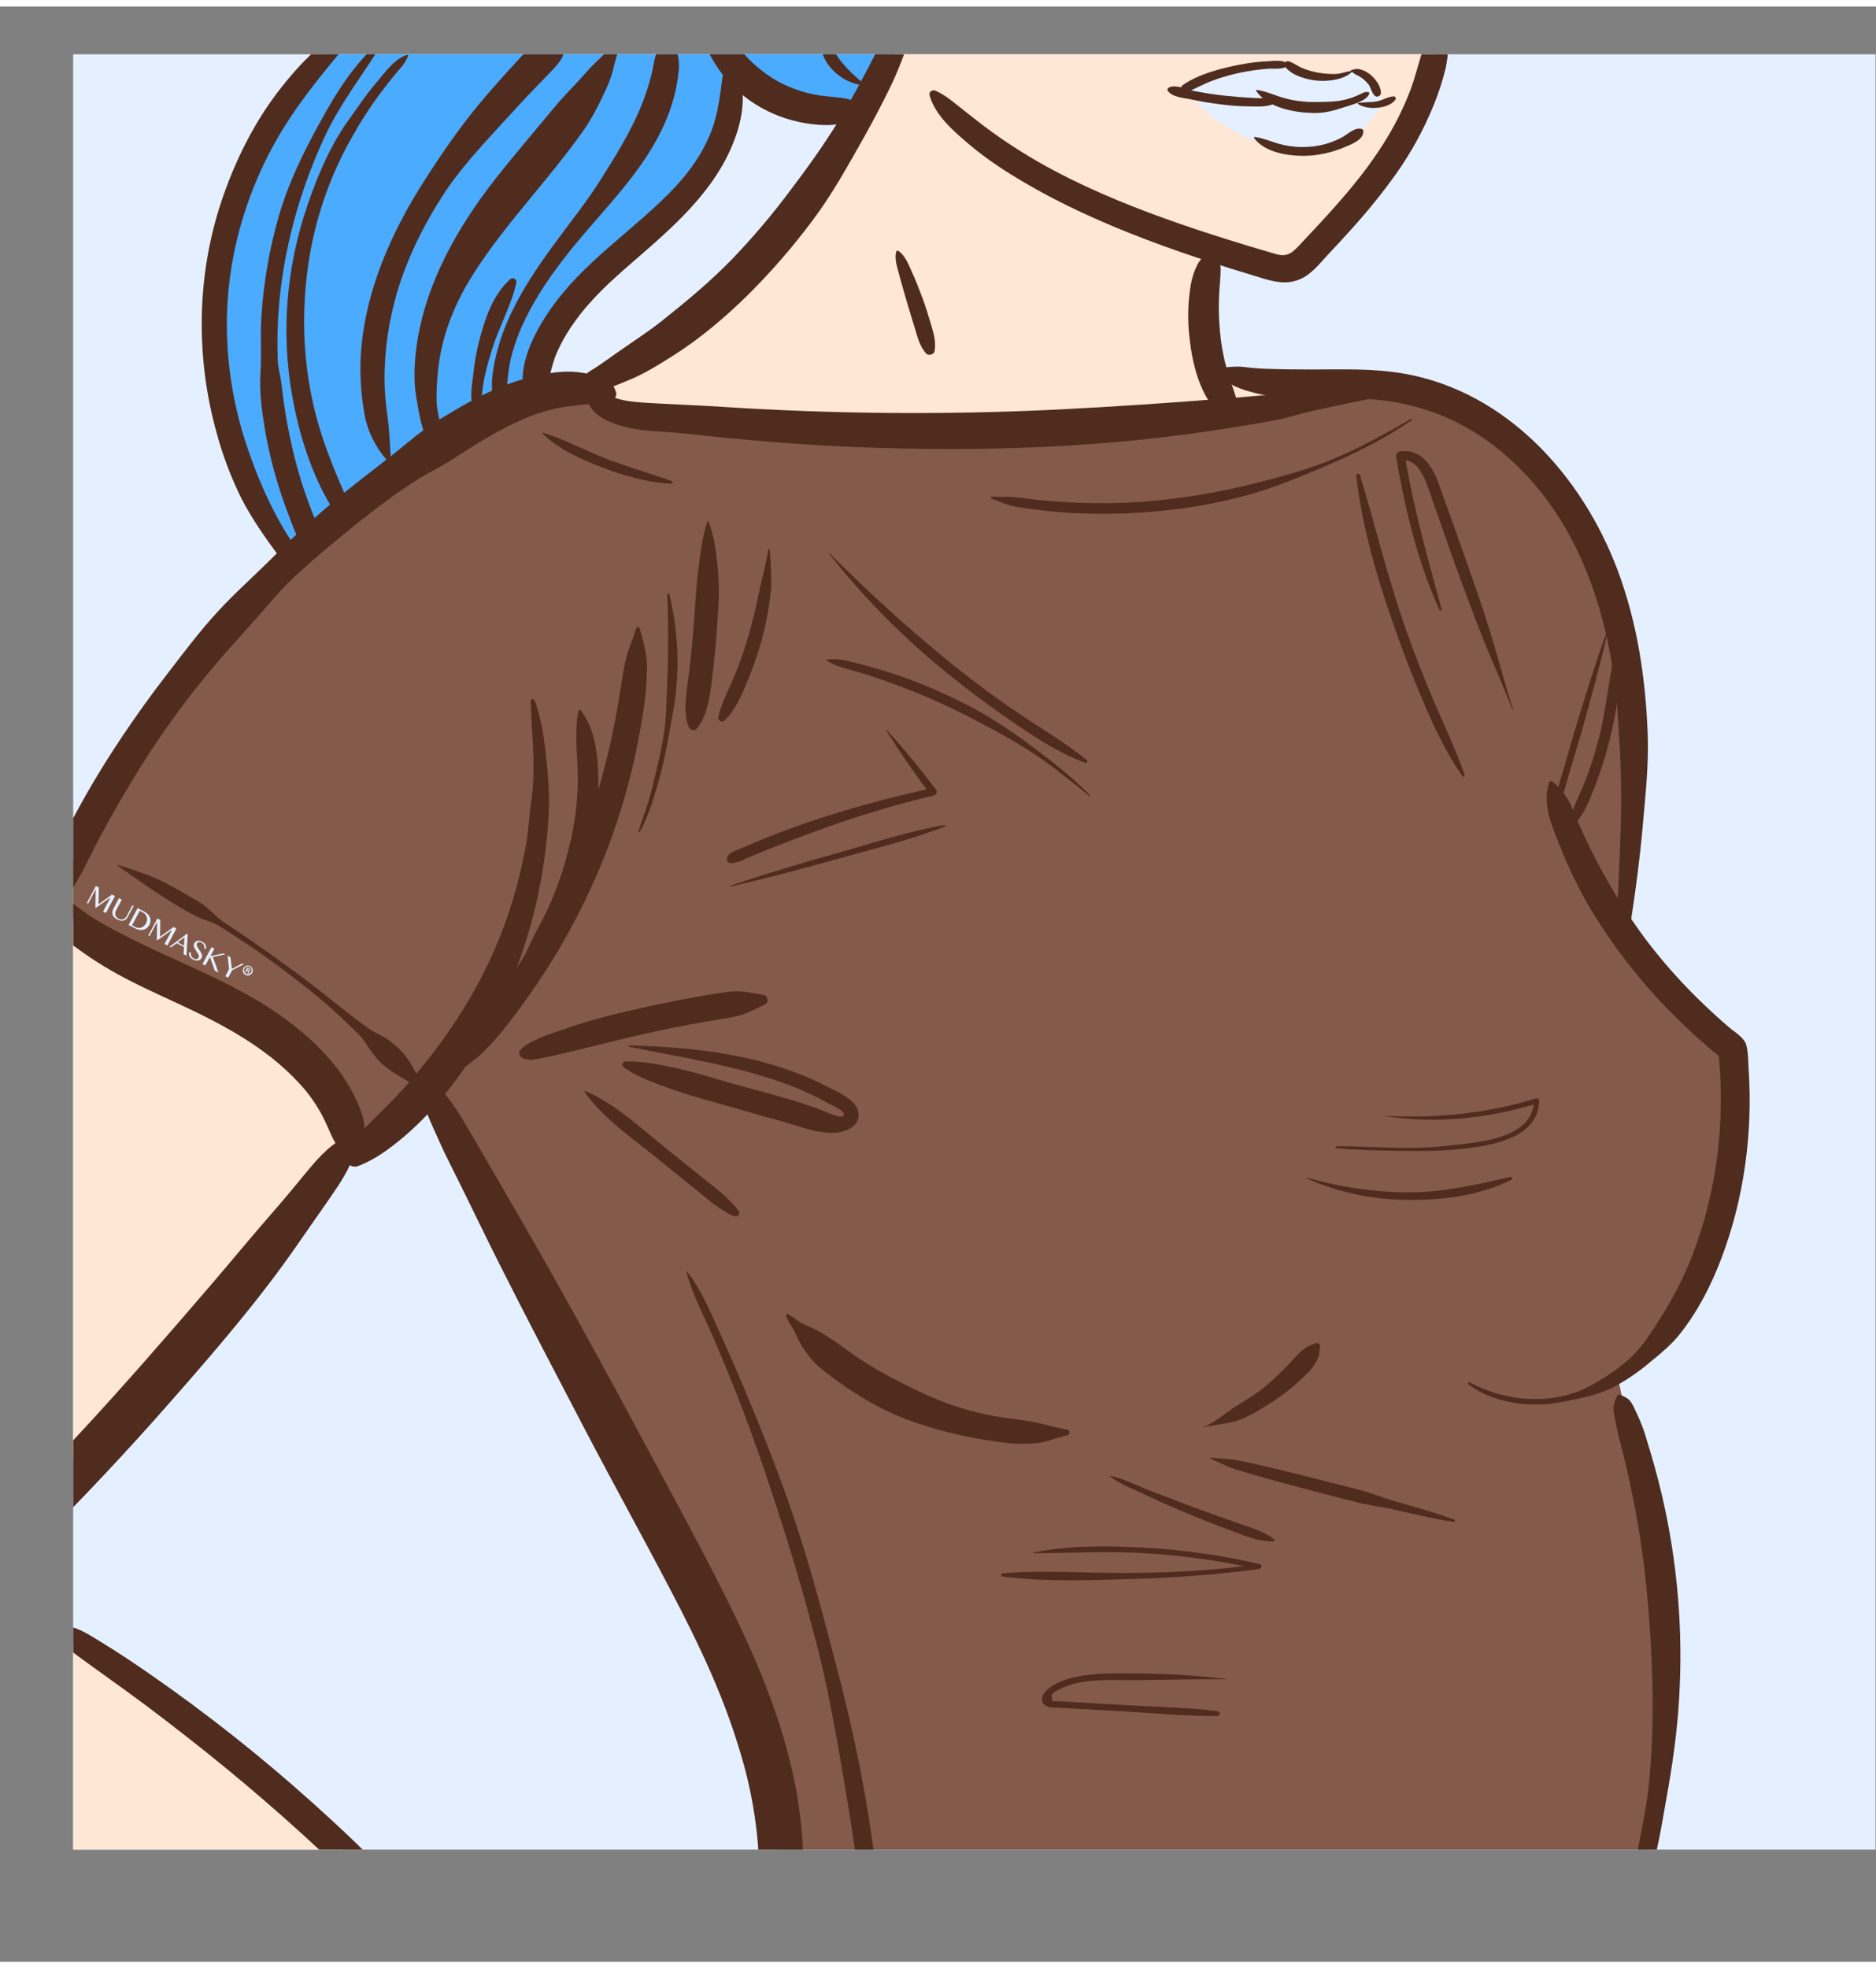
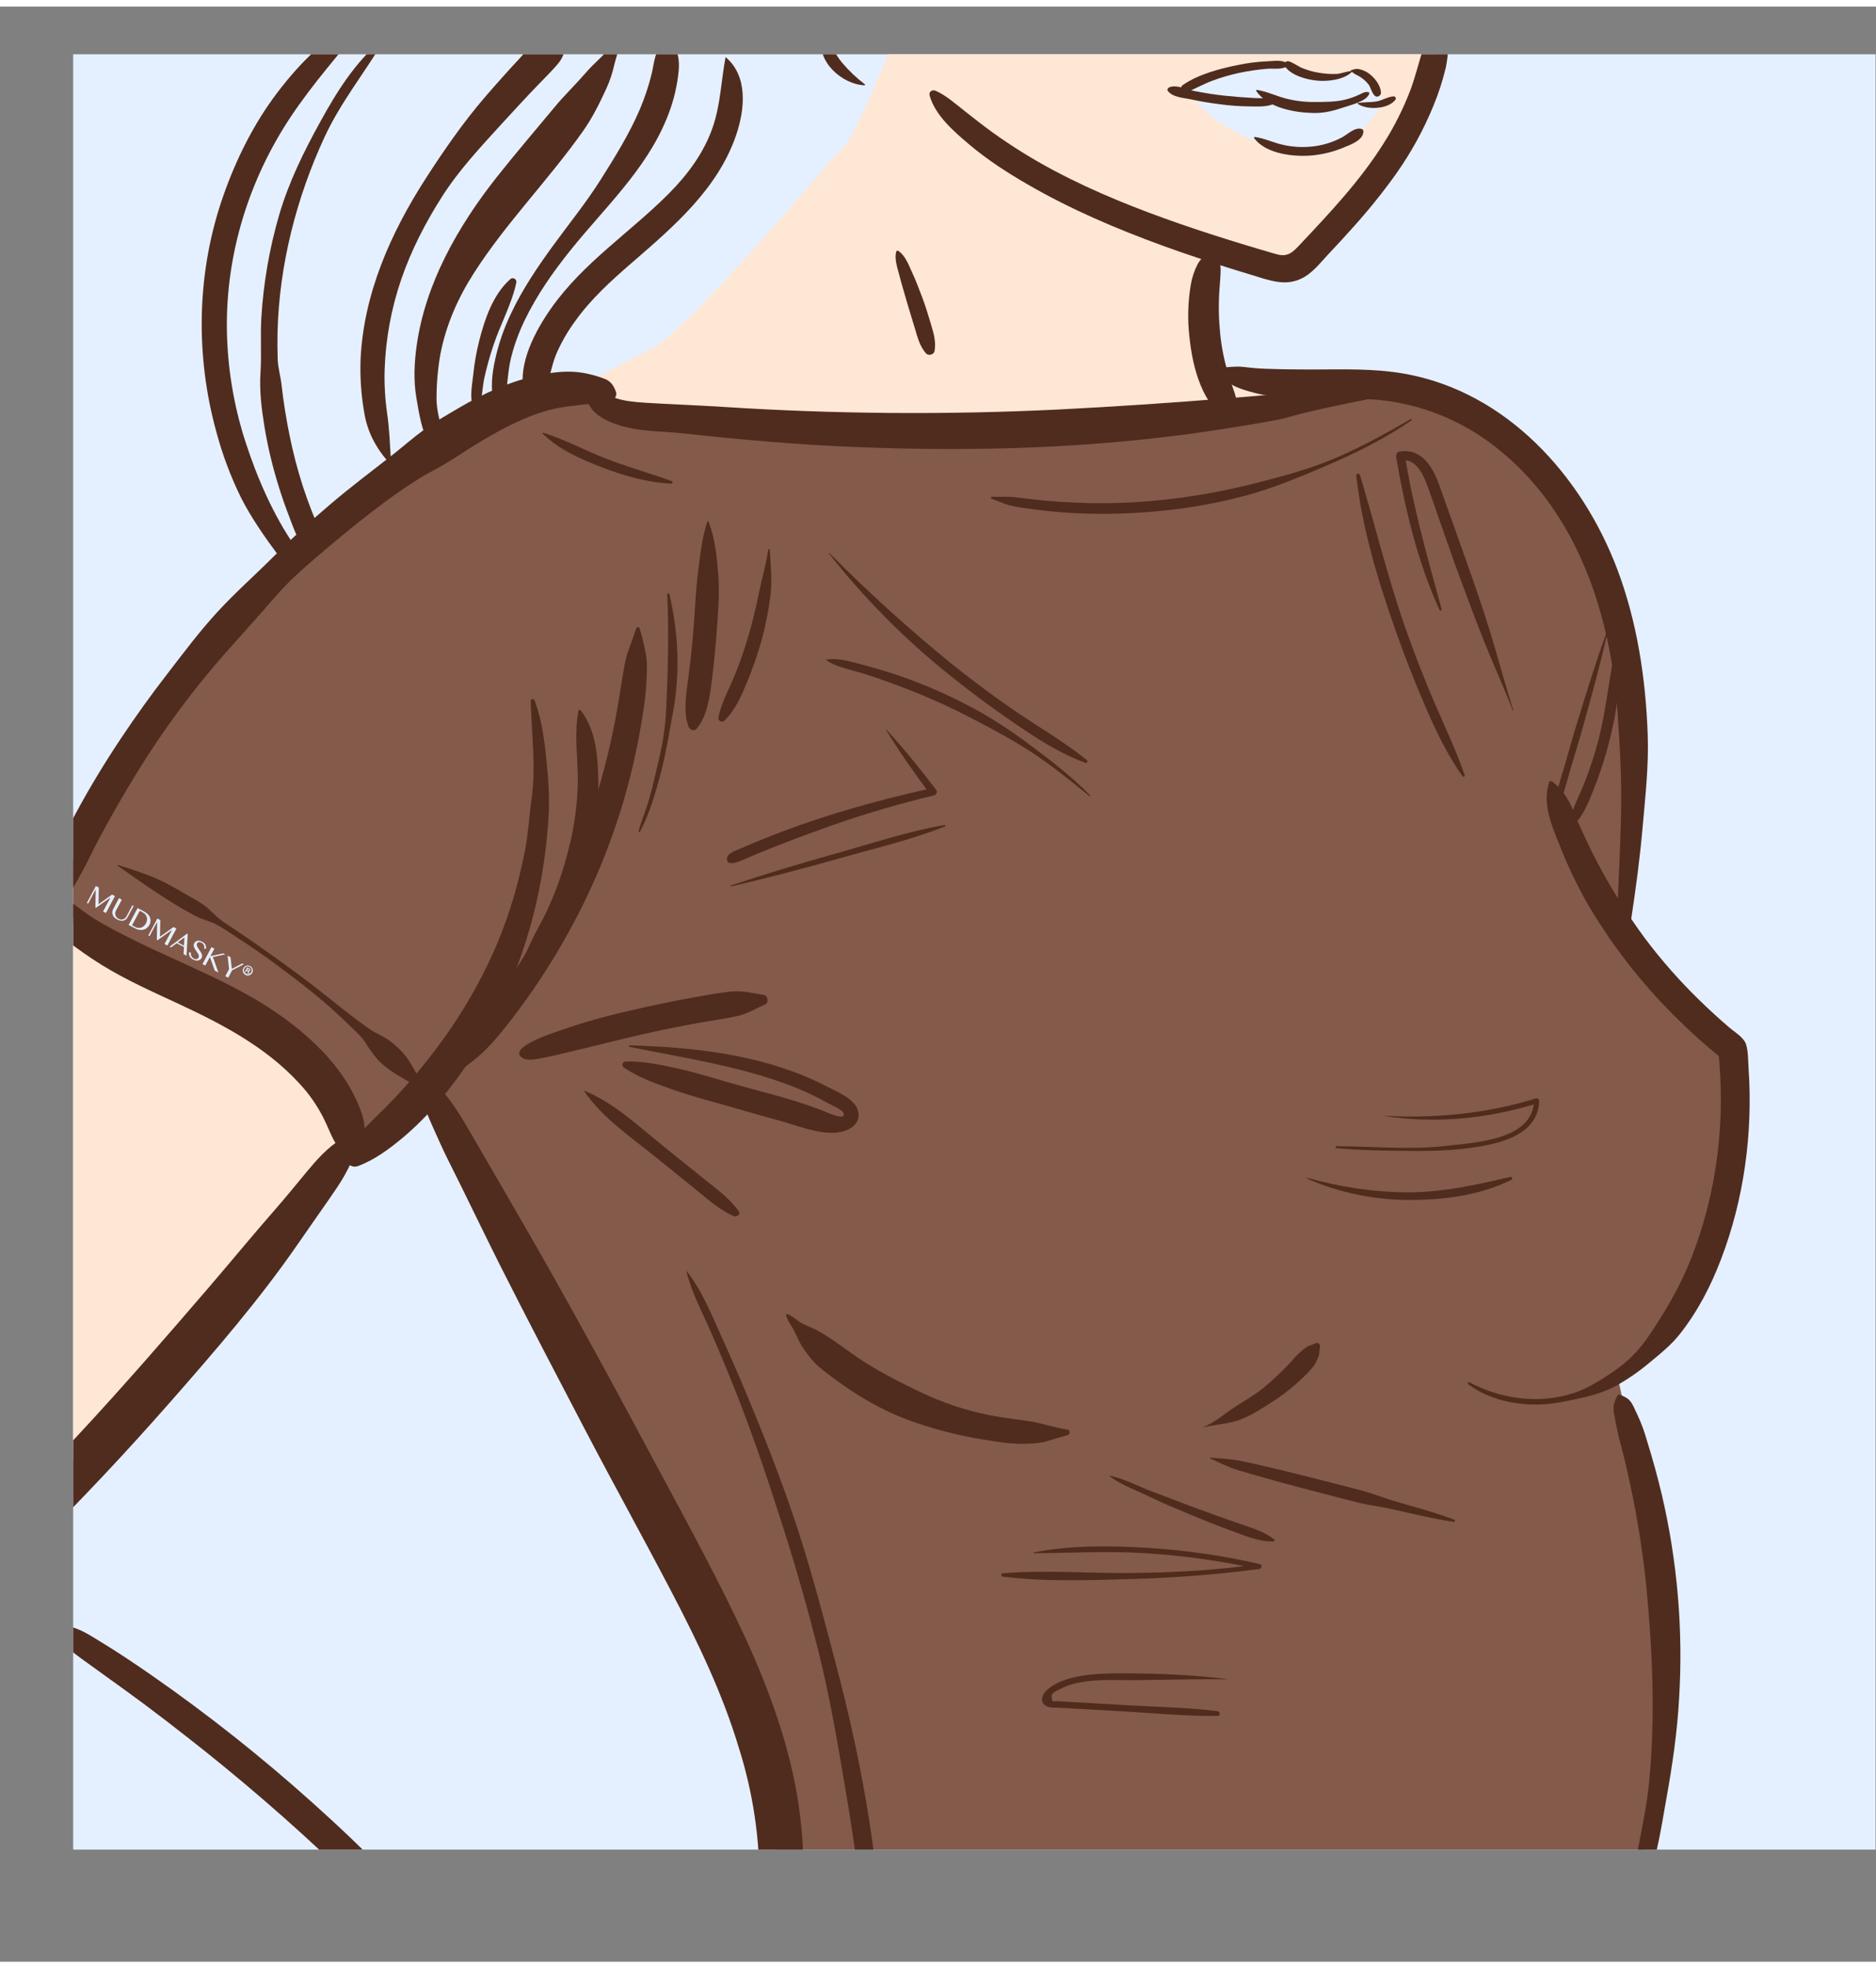
<svg xmlns="http://www.w3.org/2000/svg" width="143px" height="150px" viewBox="0 0 143 149">
  <rect x="0" y="0" width="143" height="149" fill="#808080" stroke="none" />
  <defs>
    <clipPath id="clip1">
      <path d="M 5.578 3.637 L 142.965 3.637 L 142.965 140.457 L 5.578 140.457 Z M 5.578 3.637 " />
    </clipPath>
    <clipPath id="clip2">
      <path d="M 44 3.637 L 110 3.637 L 110 33 L 44 33 Z M 44 3.637 " />
    </clipPath>
    <clipPath id="clip3">
      <path d="M 5.578 68 L 27 68 L 27 115 L 5.578 115 Z M 5.578 68 " />
    </clipPath>
    <clipPath id="clip4">
-       <path d="M 5.578 123 L 30 123 L 30 140.457 L 5.578 140.457 Z M 5.578 123 " />
-     </clipPath>
+       </clipPath>
    <clipPath id="clip5">
-       <path d="M 16 3.637 L 70 3.637 L 70 42 L 16 42 Z M 16 3.637 " />
-     </clipPath>
+       </clipPath>
    <clipPath id="clip6">
      <path d="M 5.578 28 L 133 28 L 133 140.457 L 5.578 140.457 Z M 5.578 28 " />
    </clipPath>
    <clipPath id="clip7">
-       <path d="M 43 3.637 L 70 3.637 L 70 30 L 43 30 Z M 43 3.637 " />
-     </clipPath>
+       </clipPath>
    <clipPath id="clip8">
      <path d="M 5.578 27 L 47 27 L 47 69 L 5.578 69 Z M 5.578 27 " />
    </clipPath>
    <clipPath id="clip9">
      <path d="M 5.578 67 L 28 67 L 28 88 L 5.578 88 Z M 5.578 67 " />
    </clipPath>
    <clipPath id="clip10">
      <path d="M 32 82 L 62 82 L 62 140.457 L 32 140.457 Z M 32 82 " />
    </clipPath>
    <clipPath id="clip11">
      <path d="M 5.578 86 L 28 86 L 28 118 L 5.578 118 Z M 5.578 86 " />
    </clipPath>
    <clipPath id="clip12">
      <path d="M 52 96 L 68 96 L 68 140.457 L 52 140.457 Z M 52 96 " />
    </clipPath>
    <clipPath id="clip13">
      <path d="M 122 105 L 129 105 L 129 140.457 L 122 140.457 Z M 122 105 " />
    </clipPath>
    <clipPath id="clip14">
      <path d="M 70 3.637 L 111 3.637 L 111 22 L 70 22 Z M 70 3.637 " />
    </clipPath>
    <clipPath id="clip15">
      <path d="M 5.578 123 L 35 123 L 35 140.457 L 5.578 140.457 Z M 5.578 123 " />
    </clipPath>
    <clipPath id="clip16">
-       <path d="M 53 3.637 L 66 3.637 L 66 10 L 53 10 Z M 53 3.637 " />
-     </clipPath>
+       </clipPath>
    <clipPath id="clip17">
      <path d="M 62 3.637 L 66 3.637 L 66 6 L 62 6 Z M 62 3.637 " />
    </clipPath>
    <clipPath id="clip18">
      <path d="M 39 3.637 L 57 3.637 L 57 30 L 39 30 Z M 39 3.637 " />
    </clipPath>
    <clipPath id="clip19">
      <path d="M 15 3.637 L 28 3.637 L 28 43 L 15 43 Z M 15 3.637 " />
    </clipPath>
    <clipPath id="clip20">
      <path d="M 21 3.637 L 32 3.637 L 32 39 L 21 39 Z M 21 3.637 " />
    </clipPath>
    <clipPath id="clip21">
      <path d="M 27 3.637 L 44 3.637 L 44 35 L 27 35 Z M 27 3.637 " />
    </clipPath>
    <clipPath id="clip22">
      <path d="M 31 3.637 L 48 3.637 L 48 34 L 31 34 Z M 31 3.637 " />
    </clipPath>
    <clipPath id="clip23">
      <path d="M 37 3.637 L 52 3.637 L 52 31 L 37 31 Z M 37 3.637 " />
    </clipPath>
    <clipPath id="clip24">
      <path d="M 19 3.637 L 30 3.637 L 30 42 L 19 42 Z M 19 3.637 " />
    </clipPath>
  </defs>
  <g id="surface1">
    <g clip-path="url(#clip1)" clip-rule="nonzero">
      <path style=" stroke:none;fill-rule:nonzero;fill:rgb(89.412%,94.118%,100%);fill-opacity:1;" d="M 5.578 3.637 L 142.965 3.637 L 142.965 140.457 L 5.578 140.457 Z M 5.578 3.637 " />
    </g>
    <g clip-path="url(#clip2)" clip-rule="nonzero">
      <path style=" stroke:none;fill-rule:nonzero;fill:rgb(100%,90.588%,83.529%);fill-opacity:1;" d="M 68.055 2.785 C 68.055 2.785 65.172 9.988 64.34 10.656 C 63.508 11.328 52.723 24.543 49.543 26.148 C 46.359 27.754 44.461 28.852 44.461 28.852 C 44.461 28.852 48.785 31.375 51.277 31.57 C 53.766 31.762 85.531 32.477 87.348 32.023 C 89.164 31.57 100.664 29.117 100.664 29.117 L 92.414 27.363 L 92.543 18.371 L 97.867 20.016 C 97.867 20.016 101.734 16.172 104.281 13.711 C 106.832 11.254 109.879 2.68 109.879 2.68 Z M 68.055 2.785 " />
    </g>
    <g clip-path="url(#clip3)" clip-rule="nonzero">
      <path style=" stroke:none;fill-rule:nonzero;fill:rgb(100%,90.588%,83.529%);fill-opacity:1;" d="M 3.551 68.664 C 3.551 68.664 19.922 78.129 21.285 79.219 C 22.652 80.309 26.449 86.551 26.449 86.551 L 2.676 114.082 Z M 3.551 68.664 " />
    </g>
    <g clip-path="url(#clip4)" clip-rule="nonzero">
      <path style=" stroke:none;fill-rule:nonzero;fill:rgb(100%,90.588%,83.529%);fill-opacity:1;" d="M 4.332 123.883 C 4.332 123.883 22.992 137.898 26.035 140.496 C 29.078 143.094 29.371 144.453 29.371 144.453 L 2.676 142.609 Z M 4.332 123.883 " />
    </g>
    <path style=" stroke:none;fill-rule:nonzero;fill:rgb(89.412%,94.118%,100%);fill-opacity:1;" d="M 90.227 6.246 C 90.227 6.246 93.637 4.723 94.316 4.625 C 95 4.527 97.879 4.422 98.02 4.422 C 98.164 4.422 98.941 5.113 99.918 5.246 C 100.895 5.379 101.988 5.484 102.48 5.23 C 102.762 5.086 103.055 4.965 103.355 4.867 C 103.355 4.867 104.828 6.324 104.93 6.406 C 105.035 6.492 105.52 7.293 105.52 7.293 C 105.52 7.293 103.801 9.668 103.277 9.914 C 102.758 10.16 100.062 11.273 99.527 11.223 C 98.992 11.172 96.531 10.641 95.898 10.375 C 94.727 9.887 93.605 9.273 92.559 8.555 C 91.848 8.055 90.227 6.246 90.227 6.246 Z M 90.227 6.246 " />
    <g clip-path="url(#clip5)" clip-rule="nonzero">
      <path style=" stroke:none;fill-rule:nonzero;fill:rgb(29.412%,67.059%,100%);fill-opacity:1;" d="M 68.512 2.992 C 68.512 2.992 65.848 8.602 65.652 8.602 C 65.457 8.602 61.82 8.004 60.195 7.496 C 58.574 6.988 56.039 5.953 56.039 5.953 C 56.039 5.953 54.605 10.742 54.414 11.227 C 54.219 11.711 47.926 18.145 47.074 19.098 C 46.223 20.055 42.27 24.258 42.27 24.258 L 40.32 29.887 L 21.938 41.797 C 21.938 41.797 17.52 35.461 17.258 33.902 C 17 32.344 15.57 20.801 16.543 18.488 C 17.52 16.18 20.57 8.027 23.168 5.246 C 25.766 2.461 29.402 0.07 29.402 0.07 L 69.348 0.004 Z M 68.512 2.992 " />
    </g>
    <g clip-path="url(#clip6)" clip-rule="nonzero">
      <path style=" stroke:none;fill-rule:nonzero;fill:rgb(51.765%,35.294%,29.02%);fill-opacity:1;" d="M 44.738 29.152 C 44.738 29.152 37.266 30.508 34.668 32.172 C 32.07 33.836 19.789 44.508 18.688 45.672 C 17.582 46.836 3.547 68.059 3.547 68.059 C 3.547 68.059 10.566 72.777 11.281 73.098 C 11.996 73.418 21.547 78.531 23.039 80.277 C 24.531 82.027 27.066 86.488 27.066 86.488 L 32.855 82.871 C 32.855 82.871 54.352 122.523 55.395 124.723 C 56.438 126.926 59.555 142.125 59.555 142.125 L 124.953 141.672 C 124.953 141.672 126.383 138.508 126.449 136.305 C 126.516 134.102 127.812 125.242 127.422 123.367 C 127.035 121.488 123.332 104.539 123.332 104.539 C 123.332 104.539 126.578 103.117 129.438 96.711 C 132.297 90.309 132.684 79.637 132.684 79.637 C 132.684 79.637 125.285 72.719 124.633 71.742 C 123.984 70.766 123.984 66.242 123.984 66.242 C 123.984 66.242 124.504 57.059 123.855 51.816 C 123.211 46.578 121.582 37.328 117.23 34.352 C 112.879 31.375 104.879 28.27 104.879 28.27 C 104.879 28.27 98.266 30.535 96.25 30.793 C 94.234 31.051 72.863 32.477 68.316 32.281 C 63.77 32.086 49.605 31.242 47.789 30.656 C 46.699 30.312 45.672 29.809 44.738 29.152 Z M 44.738 29.152 " />
    </g>
    <g clip-path="url(#clip7)" clip-rule="nonzero">
      <path style=" stroke:none;fill-rule:nonzero;fill:rgb(31.373%,17.255%,11.765%);fill-opacity:1;" d="M 68.293 1.691 C 67.273 2.395 66.715 3.637 66.16 4.707 C 65.602 5.777 65.004 6.867 64.391 7.926 C 63.16 10.047 61.738 12.035 60.258 13.988 C 58.879 15.844 57.379 17.609 55.777 19.277 C 54.098 20.996 52.266 22.516 50.391 24.004 C 49.359 24.816 48.262 25.516 47.191 26.27 C 46.609 26.676 46.043 27.09 45.449 27.484 C 45.184 27.664 44.871 27.82 44.633 28.039 C 44.359 28.293 44.129 28.566 43.844 28.809 C 43.473 29.129 43.891 29.59 44.27 29.535 C 44.941 29.445 45.52 29.402 46.164 29.172 C 46.758 28.957 47.336 28.711 47.918 28.473 C 49.059 28.012 50.133 27.344 51.172 26.691 C 53.305 25.355 55.23 23.727 57.023 21.965 C 58.785 20.211 60.414 18.336 61.902 16.348 C 63.414 14.348 64.609 12.168 65.84 9.992 C 66.516 8.785 67.164 7.562 67.773 6.316 C 68.105 5.652 68.398 4.98 68.664 4.289 C 68.949 3.566 69.207 2.949 69.125 2.164 C 69.086 1.781 68.668 1.422 68.289 1.684 Z M 68.293 1.691 " />
    </g>
    <g clip-path="url(#clip8)" clip-rule="nonzero">
      <path style=" stroke:none;fill-rule:nonzero;fill:rgb(31.373%,17.255%,11.765%);fill-opacity:1;" d="M 46.957 29.379 C 46.797 28.922 46.578 28.562 46.102 28.375 C 45.578 28.172 45.035 28.02 44.484 27.922 C 43.359 27.723 42.246 27.848 41.133 28.078 C 38.941 28.527 36.859 29.477 34.941 30.609 C 34.066 31.125 33.16 31.641 32.336 32.238 C 31.512 32.836 30.727 33.531 29.918 34.168 C 28.355 35.395 26.766 36.582 25.25 37.871 C 23.703 39.18 22.215 40.551 20.785 41.984 C 19.398 43.367 17.938 44.656 16.605 46.102 C 15.207 47.617 13.969 49.277 12.715 50.906 C 11.496 52.477 10.34 54.094 9.234 55.75 C 8 57.602 6.84 59.504 5.785 61.465 C 5.258 62.441 4.738 63.43 4.266 64.434 C 4.023 64.953 3.812 65.488 3.617 66.027 C 3.5 66.352 3.363 66.68 3.402 67.027 C 3.457 67.281 3.547 67.527 3.668 67.758 C 3.773 68.004 4.145 68.129 4.391 68.051 C 4.898 67.891 5.215 67.723 5.508 67.254 C 5.762 66.859 5.984 66.441 6.211 66.031 C 6.68 65.176 7.086 64.285 7.547 63.422 C 8.449 61.73 9.406 60.062 10.414 58.426 C 12.387 55.207 14.633 52.164 17.125 49.328 C 18.398 47.887 19.699 46.465 20.953 45.008 C 22.18 43.582 23.664 42.348 25.094 41.133 C 26.523 39.922 28.008 38.734 29.527 37.617 C 30.316 37.039 31.117 36.488 31.945 35.973 C 32.746 35.473 33.605 35.078 34.402 34.562 C 36.273 33.352 38.223 32.098 40.305 31.27 C 41.297 30.859 42.344 30.586 43.414 30.457 C 43.98 30.395 44.535 30.297 45.105 30.293 C 45.754 30.293 46.172 30.352 46.727 29.957 C 46.922 29.84 47.02 29.602 46.961 29.379 Z M 46.957 29.379 " />
    </g>
    <g clip-path="url(#clip9)" clip-rule="nonzero">
      <path style=" stroke:none;fill-rule:nonzero;fill:rgb(31.373%,17.255%,11.765%);fill-opacity:1;" d="M 2.91 68.828 C 3.348 69.77 4.27 70.527 5.07 71.16 C 5.934 71.836 6.836 72.469 7.77 73.047 C 9.613 74.188 11.617 75.074 13.582 75.988 C 17.207 77.672 20.746 79.547 23.34 82.664 C 23.98 83.457 24.512 84.328 24.922 85.262 C 25.316 86.109 25.98 88.082 27.27 87.289 C 27.613 87.086 27.824 86.715 27.824 86.316 C 27.805 85.793 27.816 85.305 27.699 84.789 C 27.566 84.281 27.383 83.793 27.156 83.32 C 26.754 82.453 26.254 81.633 25.664 80.875 C 24.391 79.23 22.809 77.875 21.098 76.695 C 17.727 74.379 13.844 72.953 10.199 71.141 C 9.16 70.621 8.125 70.102 7.137 69.484 C 6.152 68.871 5.254 68.012 4.211 67.531 C 3.332 67.125 2.496 67.945 2.91 68.828 Z M 2.91 68.828 " />
    </g>
    <path style=" stroke:none;fill-rule:nonzero;fill:rgb(31.373%,17.255%,11.765%);fill-opacity:1;" d="M 27.27 88.371 C 28.543 87.906 29.672 87.059 30.703 86.203 C 31.707 85.352 32.637 84.422 33.48 83.414 C 35.207 81.371 36.68 79.121 37.863 76.723 C 40.254 71.949 41.543 66.809 41.828 61.492 C 41.902 60.074 41.773 58.605 41.629 57.191 C 41.473 55.707 41.27 54.289 40.758 52.887 C 40.699 52.73 40.449 52.742 40.453 52.926 C 40.523 55.434 40.871 57.973 40.508 60.477 C 40.328 61.742 40.277 63.008 40.027 64.262 C 39.789 65.484 39.5 66.699 39.148 67.895 C 37.742 72.668 35.316 76.953 32.172 80.801 C 31.27 81.914 30.309 82.98 29.293 83.992 C 28.273 85.008 27.188 86 26.328 87.145 C 25.898 87.715 26.617 88.609 27.277 88.367 Z M 27.27 88.371 " />
    <path style=" stroke:none;fill-rule:nonzero;fill:rgb(31.373%,17.255%,11.765%);fill-opacity:1;" d="M 44.094 53.672 C 43.754 55.391 44.047 57.172 44.043 58.914 C 44.031 60.664 43.805 62.41 43.367 64.105 C 42.961 65.801 42.379 67.449 41.637 69.027 C 41.258 69.82 40.801 70.574 40.434 71.375 C 40.238 71.801 40.047 72.242 39.816 72.652 C 39.59 73.066 39.457 73.527 39.238 73.945 C 39.152 74.105 39.191 74.301 39.336 74.41 C 39.477 74.523 39.68 74.512 39.812 74.387 C 40.195 74.07 40.566 73.859 40.902 73.488 C 41.219 73.145 41.539 72.809 41.832 72.445 C 42.441 71.703 42.887 70.859 43.301 69.996 C 44.129 68.273 44.742 66.461 45.129 64.59 C 45.488 62.719 45.648 60.812 45.605 58.91 C 45.574 57.113 45.414 55.117 44.273 53.645 C 44.227 53.586 44.109 53.574 44.094 53.668 Z M 44.094 53.672 " />
    <path style=" stroke:none;fill-rule:nonzero;fill:rgb(31.373%,17.255%,11.765%);fill-opacity:1;" d="M 48.5 47.379 C 48.301 47.957 48.102 48.527 47.891 49.102 C 47.68 49.672 47.59 50.285 47.484 50.891 C 47.281 52.074 47.113 53.266 46.883 54.449 C 46.418 56.852 45.797 59.227 45.02 61.551 C 43.465 66.184 41.266 70.578 38.488 74.605 C 37.711 75.734 36.887 76.832 36.043 77.91 C 35.199 78.988 34.551 80.191 33.789 81.324 C 33.637 81.551 33.945 81.867 34.172 81.703 C 35.199 80.988 36.227 80.309 37.105 79.41 C 37.988 78.508 38.797 77.449 39.562 76.426 C 41.066 74.398 42.422 72.27 43.613 70.047 C 46.023 65.582 47.73 60.777 48.676 55.797 C 48.93 54.406 49.195 52.965 49.27 51.543 C 49.305 50.863 49.355 50.16 49.258 49.484 C 49.133 48.773 48.965 48.07 48.754 47.379 C 48.738 47.328 48.684 47.293 48.629 47.293 C 48.57 47.293 48.52 47.328 48.5 47.379 Z M 48.5 47.379 " />
    <g clip-path="url(#clip10)" clip-rule="nonzero">
      <path style=" stroke:none;fill-rule:nonzero;fill:rgb(31.373%,17.255%,11.765%);fill-opacity:1;" d="M 32.184 83.18 C 32.457 84.32 33.008 85.398 33.484 86.477 C 33.957 87.555 34.52 88.609 35.039 89.672 C 36.066 91.758 37.078 93.852 38.121 95.934 C 40.23 100.113 42.41 104.273 44.582 108.43 C 46.738 112.555 48.996 116.621 51.152 120.746 C 53.164 124.59 55.059 128.512 56.312 132.676 C 57.398 136.09 57.93 139.652 57.887 143.23 C 57.887 143.887 57.836 144.609 57.969 145.258 C 58.078 145.809 58.348 146.316 58.738 146.723 C 58.953 146.93 59.277 146.969 59.535 146.824 C 60.57 146.254 60.887 145.238 61.051 144.125 C 61.215 142.938 61.266 141.734 61.211 140.539 C 61.109 138.266 60.781 136.008 60.234 133.801 C 59.152 129.379 57.309 125.172 55.273 121.113 C 53.191 116.957 50.949 112.887 48.754 108.785 C 46.508 104.578 44.215 100.398 41.875 96.242 C 40.547 93.891 39.188 91.555 37.836 89.223 C 37.18 88.09 36.523 86.961 35.867 85.828 C 35.18 84.652 34.453 83.422 33.527 82.41 C 32.961 81.797 32.008 82.445 32.188 83.188 Z M 32.184 83.18 " />
    </g>
    <g clip-path="url(#clip11)" clip-rule="nonzero">
      <path style=" stroke:none;fill-rule:nonzero;fill:rgb(31.373%,17.255%,11.765%);fill-opacity:1;" d="M 26.008 86.312 C 24.938 86.973 24.129 87.895 23.336 88.855 C 22.539 89.82 21.746 90.793 20.918 91.738 C 19.266 93.625 17.672 95.566 16.035 97.473 C 12.754 101.293 9.457 105.094 6.027 108.785 C 5.09 109.793 4.145 110.793 3.191 111.789 C 2.699 112.301 2.207 112.809 1.711 113.316 C 1.176 113.863 0.508 114.496 0.199 115.199 C -0.438 116.648 0.859 117.984 2.328 117.32 C 3.473 116.801 4.406 115.574 5.266 114.688 C 6.125 113.801 7.016 112.879 7.879 111.957 C 9.633 110.094 11.352 108.199 13.039 106.277 C 16.387 102.465 19.754 98.566 22.645 94.391 C 23.445 93.23 24.258 92.078 25.062 90.922 C 25.883 89.734 26.723 88.539 27.078 87.129 C 27.227 86.535 26.566 85.973 26.008 86.312 Z M 26.008 86.312 " />
    </g>
    <path style=" stroke:none;fill-rule:nonzero;fill:rgb(31.373%,17.255%,11.765%);fill-opacity:1;" d="M 53.918 39.258 C 53.512 40.461 53.387 41.727 53.223 42.98 C 53.047 44.336 52.992 45.695 52.891 47.059 C 52.789 48.375 52.66 49.688 52.492 50.996 C 52.34 52.199 52.039 53.723 52.492 54.887 C 52.582 55.113 52.902 55.266 53.094 55.043 C 53.891 54.117 54.094 52.66 54.246 51.488 C 54.422 50.098 54.559 48.703 54.656 47.309 C 54.758 45.957 54.859 44.586 54.746 43.23 C 54.633 41.875 54.504 40.523 54.012 39.262 C 54.004 39.238 53.984 39.223 53.965 39.223 C 53.941 39.223 53.922 39.238 53.918 39.262 Z M 53.918 39.258 " />
    <path style=" stroke:none;fill-rule:nonzero;fill:rgb(31.373%,17.255%,11.765%);fill-opacity:1;" d="M 58.562 41.383 C 58.402 42.492 58.074 43.582 57.852 44.68 C 57.625 45.777 57.383 46.824 57.07 47.883 C 56.766 48.941 56.406 49.984 55.988 51.004 C 55.559 52.047 54.996 53.043 54.762 54.152 C 54.73 54.273 54.785 54.395 54.891 54.457 C 54.996 54.52 55.129 54.504 55.219 54.418 C 56.051 53.609 56.504 52.555 56.938 51.5 C 57.379 50.449 57.754 49.371 58.059 48.273 C 58.359 47.172 58.582 46.051 58.723 44.918 C 58.867 43.73 58.75 42.582 58.676 41.398 C 58.676 41.34 58.574 41.316 58.562 41.383 Z M 58.562 41.383 " />
    <path style=" stroke:none;fill-rule:nonzero;fill:rgb(31.373%,17.255%,11.765%);fill-opacity:1;" d="M 39.66 79.988 C 40.051 80.445 40.891 80.207 41.395 80.117 C 42.234 79.961 43.07 79.746 43.898 79.547 C 45.52 79.168 47.137 78.742 48.762 78.371 C 50.348 78.008 51.945 77.684 53.547 77.402 C 54.391 77.254 55.234 77.133 56.074 76.961 C 56.91 76.793 57.562 76.383 58.312 76.051 C 58.617 75.926 58.547 75.375 58.219 75.324 C 57.355 75.184 56.582 74.973 55.691 75.07 C 54.801 75.164 53.91 75.324 53.02 75.484 C 51.297 75.793 49.586 76.148 47.883 76.551 C 46.176 76.934 44.488 77.41 42.836 77.984 C 42.434 78.129 38.98 79.195 39.664 79.992 Z M 39.66 79.988 " />
    <path style=" stroke:none;fill-rule:nonzero;fill:rgb(31.373%,17.255%,11.765%);fill-opacity:1;" d="M 47.969 79.277 C 52.07 80.113 56.215 80.715 60.152 82.191 C 61.156 82.57 62.129 83.02 63.062 83.543 C 63.305 83.68 64.207 84.051 64.301 84.336 C 64.512 84.988 62.898 84.211 62.668 84.121 C 60.438 83.258 58.035 82.703 55.734 82.047 C 54.395 81.668 53.062 81.242 51.695 80.938 C 50.395 80.652 49.023 80.352 47.691 80.395 C 47.578 80.398 47.48 80.473 47.449 80.582 C 47.422 80.691 47.469 80.809 47.566 80.867 C 48.711 81.637 50.082 82.117 51.383 82.57 C 52.738 83.047 54.137 83.402 55.52 83.801 C 56.859 84.191 58.203 84.57 59.551 84.941 C 60.84 85.301 62.277 85.895 63.641 85.824 C 64.496 85.785 65.613 85.305 65.426 84.258 C 65.254 83.266 63.82 82.711 63.039 82.305 C 60.867 81.176 58.547 80.449 56.148 79.977 C 53.473 79.445 50.711 79.242 47.984 79.168 C 47.957 79.168 47.93 79.188 47.93 79.219 C 47.926 79.246 47.945 79.273 47.973 79.277 Z M 47.969 79.277 " />
    <path style=" stroke:none;fill-rule:nonzero;fill:rgb(31.373%,17.255%,11.765%);fill-opacity:1;" d="M 44.543 82.684 C 45.93 84.691 48.074 86.141 49.957 87.664 L 52.879 90.023 C 53.82 90.785 54.809 91.695 55.93 92.176 C 56.148 92.273 56.484 92.051 56.305 91.797 C 55.582 90.785 54.477 89.996 53.508 89.219 L 50.582 86.863 C 48.695 85.344 46.836 83.57 44.578 82.637 C 44.566 82.637 44.555 82.641 44.547 82.648 C 44.543 82.656 44.539 82.668 44.547 82.68 Z M 44.543 82.684 " />
    <g clip-path="url(#clip12)" clip-rule="nonzero">
      <path style=" stroke:none;fill-rule:nonzero;fill:rgb(31.373%,17.255%,11.765%);fill-opacity:1;" d="M 52.324 96.395 C 52.734 98.062 53.582 99.605 54.262 101.176 C 54.957 102.789 55.637 104.406 56.273 106.043 C 57.512 109.219 58.594 112.457 59.633 115.703 C 60.688 118.992 61.629 122.309 62.465 125.66 C 63.289 129.012 63.863 132.434 64.441 135.832 C 64.766 137.746 65.062 139.66 65.324 141.582 C 65.453 142.504 65.543 143.43 65.684 144.348 C 65.75 144.809 65.828 145.262 65.93 145.711 C 66.047 146.246 66.285 146.715 66.418 147.242 C 66.484 147.527 66.898 147.453 66.914 147.176 C 66.938 146.703 67.074 146.258 67.09 145.781 C 67.105 145.402 67.09 145.008 67.066 144.625 C 67.012 143.695 66.887 142.773 66.766 141.855 C 66.551 140.176 66.312 138.5 66.027 136.836 C 65.441 133.391 64.68 129.992 63.793 126.617 C 62.91 123.242 62.031 119.871 60.969 116.543 C 59.902 113.215 58.648 109.957 57.312 106.719 C 56.594 104.973 55.848 103.234 55.066 101.512 C 54.281 99.793 53.539 97.891 52.352 96.379 C 52.344 96.371 52.328 96.379 52.328 96.395 Z M 52.324 96.395 " />
    </g>
    <path style=" stroke:none;fill-rule:nonzero;fill:rgb(31.373%,17.255%,11.765%);fill-opacity:1;" d="M 59.922 99.73 C 60.023 100.168 60.359 100.555 60.559 100.957 C 60.789 101.422 60.961 101.887 61.273 102.312 C 61.598 102.758 61.902 103.199 62.316 103.566 C 62.734 103.934 63.195 104.277 63.648 104.613 C 65.324 105.848 67.164 106.938 69.117 107.676 C 71.055 108.391 73.059 108.91 75.098 109.23 C 76.148 109.402 77.25 109.574 78.32 109.523 C 78.855 109.5 79.375 109.473 79.883 109.309 C 80.395 109.148 80.867 109.004 81.371 108.871 C 81.562 108.816 81.594 108.484 81.371 108.449 C 80.41 108.305 79.512 107.984 78.551 107.824 C 77.574 107.664 76.582 107.57 75.605 107.387 C 73.676 107.016 71.801 106.391 70.035 105.531 C 68.23 104.668 66.473 103.758 64.844 102.586 C 64.031 102.008 63.262 101.43 62.391 100.941 C 61.996 100.715 61.559 100.578 61.16 100.363 C 60.758 100.152 60.438 99.801 60.012 99.641 C 59.953 99.617 59.906 99.684 59.918 99.734 Z M 59.922 99.73 " />
    <path style=" stroke:none;fill-rule:nonzero;fill:rgb(31.373%,17.255%,11.765%);fill-opacity:1;" d="M 91.797 108.258 C 92.738 108.039 93.645 108.023 94.562 107.676 C 95.453 107.336 96.273 106.789 97.07 106.273 C 97.859 105.766 98.594 105.18 99.27 104.527 C 99.598 104.207 99.965 103.879 100.207 103.484 C 100.328 103.297 100.426 103.098 100.504 102.891 C 100.598 102.629 100.559 102.414 100.617 102.145 C 100.641 102.051 100.605 101.953 100.531 101.895 C 100.453 101.836 100.352 101.828 100.266 101.875 C 100.059 101.992 99.852 102.008 99.652 102.129 C 99.465 102.246 99.285 102.383 99.121 102.531 C 98.816 102.797 98.566 103.117 98.285 103.418 C 97.684 104.055 97.043 104.656 96.371 105.219 C 95.68 105.789 94.902 106.23 94.148 106.711 C 93.375 107.207 92.637 107.883 91.785 108.23 C 91.777 108.238 91.773 108.246 91.777 108.258 C 91.777 108.266 91.789 108.273 91.797 108.273 Z M 91.797 108.258 " />
    <g clip-path="url(#clip13)" clip-rule="nonzero">
      <path style=" stroke:none;fill-rule:nonzero;fill:rgb(31.373%,17.255%,11.765%);fill-opacity:1;" d="M 123.277 105.863 C 123.031 106.367 122.926 106.68 123.035 107.254 C 123.16 107.902 123.266 108.535 123.438 109.176 C 123.766 110.398 124.059 111.633 124.316 112.875 C 124.836 115.328 125.223 117.812 125.484 120.309 C 125.973 125.332 126.195 130.441 125.691 135.473 C 125.41 138.281 124.559 141.008 124.434 143.82 C 124.418 144.141 124.887 144.266 125.035 143.984 C 126.25 141.703 126.562 139.094 127.02 136.578 C 127.477 134.062 127.848 131.5 127.992 128.934 C 128.309 123.727 127.863 118.5 126.676 113.418 C 126.348 112.039 125.973 110.668 125.547 109.312 C 125.352 108.605 125.098 107.918 124.785 107.258 C 124.617 106.934 124.5 106.574 124.273 106.289 C 124.066 106.027 123.82 105.945 123.527 105.801 C 123.441 105.754 123.336 105.785 123.285 105.867 Z M 123.277 105.863 " />
    </g>
    <g clip-path="url(#clip14)" clip-rule="nonzero">
      <path style=" stroke:none;fill-rule:nonzero;fill:rgb(31.373%,17.255%,11.765%);fill-opacity:1;" d="M 70.855 6.762 C 71.289 8.312 72.715 9.52 73.906 10.531 C 75.273 11.684 76.793 12.668 78.336 13.555 C 81.594 15.445 85.09 16.934 88.625 18.223 C 90.344 18.848 92.078 19.422 93.824 19.969 C 94.645 20.223 95.465 20.473 96.285 20.723 C 97.262 21.012 98.168 21.195 99.137 20.758 C 99.992 20.379 100.602 19.57 101.227 18.902 C 101.855 18.238 102.477 17.566 103.086 16.883 C 104.273 15.57 105.387 14.191 106.414 12.754 C 107.555 11.141 108.508 9.41 109.254 7.586 C 109.645 6.645 109.961 5.676 110.199 4.688 C 110.312 4.145 110.379 3.594 110.391 3.039 C 110.402 2.77 110.465 2.492 110.434 2.223 C 110.391 1.895 110.293 1.629 110.297 1.285 C 110.305 0.707 109.406 0.566 109.281 1.148 C 109.172 1.609 108.898 1.953 108.781 2.414 C 108.66 2.871 108.453 3.301 108.316 3.754 C 108.062 4.586 107.852 5.426 107.555 6.246 C 106.996 7.734 106.281 9.16 105.422 10.5 C 103.664 13.277 101.406 15.68 99.164 18.062 C 98.555 18.707 98.188 19.133 97.266 18.863 C 96.48 18.637 95.691 18.402 94.906 18.164 C 93.262 17.664 91.621 17.141 89.996 16.578 C 86.707 15.438 83.465 14.152 80.391 12.523 C 78.727 11.645 77.125 10.648 75.598 9.547 C 74.871 9.023 74.184 8.469 73.477 7.918 C 72.773 7.367 72.125 6.777 71.316 6.414 C 71.082 6.309 70.781 6.484 70.859 6.762 Z M 70.855 6.762 " />
    </g>
    <path style=" stroke:none;fill-rule:nonzero;fill:rgb(31.373%,17.255%,11.765%);fill-opacity:1;" d="M 92.305 18.672 C 92.25 18.695 92.051 18.855 92.195 18.762 C 92.07 18.828 91.953 18.898 91.84 18.98 C 91.625 19.152 91.441 19.367 91.305 19.605 C 91.043 20.105 90.863 20.641 90.77 21.199 C 90.551 22.5 90.512 23.824 90.66 25.133 C 90.797 26.418 91.031 27.668 91.523 28.863 C 91.984 29.988 92.582 30.891 93.77 31.285 C 94.152 31.414 94.492 31.016 94.406 30.652 C 94.301 30.246 94.246 29.859 94.113 29.457 C 93.961 28.988 93.781 28.52 93.641 28.047 C 93.32 27.016 93.109 25.953 93.004 24.879 C 92.895 23.777 92.875 22.668 92.953 21.562 C 92.988 21.07 93.043 20.562 93.043 20.066 C 93.043 19.832 93.016 19.598 92.965 19.367 C 92.938 19.254 92.887 19.141 92.859 19.027 C 92.902 19.207 92.875 18.953 92.859 18.891 C 92.828 18.781 92.746 18.695 92.641 18.648 C 92.535 18.605 92.414 18.613 92.312 18.668 Z M 92.305 18.672 " />
    <path style=" stroke:none;fill-rule:nonzero;fill:rgb(31.373%,17.255%,11.765%);fill-opacity:1;" d="M 68.312 18.68 C 68.168 19.266 68.398 19.875 68.543 20.441 C 68.727 21.152 68.941 21.852 69.141 22.559 C 69.332 23.227 69.551 23.883 69.746 24.551 C 69.941 25.215 70.109 25.879 70.578 26.426 C 70.762 26.641 71.188 26.535 71.238 26.254 C 71.355 25.582 71.191 24.977 71 24.332 C 70.777 23.59 70.559 22.844 70.281 22.117 C 70.027 21.465 69.789 20.809 69.488 20.176 C 69.234 19.617 69 18.973 68.473 18.617 C 68.445 18.602 68.41 18.598 68.379 18.609 C 68.348 18.621 68.324 18.648 68.316 18.68 Z M 68.312 18.68 " />
    <path style=" stroke:none;fill-rule:nonzero;fill:rgb(31.373%,17.255%,11.765%);fill-opacity:1;" d="M 92.91 27.859 C 93.188 28.164 93.469 28.535 93.82 28.766 C 94.223 29.027 94.742 29.188 95.203 29.324 C 96.203 29.613 97.234 29.789 98.273 29.844 C 100.281 29.969 102.297 29.82 104.305 29.918 C 107.832 30.102 111.211 31.371 113.98 33.551 C 120.234 38.41 122.801 46.348 123.312 53.973 C 123.484 56.508 123.629 59.07 123.566 61.609 C 123.508 64.199 123.363 66.781 123.266 69.367 C 123.242 69.973 124.25 70.129 124.344 69.516 C 124.699 67.191 125.012 64.828 125.215 62.488 C 125.422 60.148 125.684 57.809 125.598 55.473 C 125.445 51.211 124.797 46.914 123.289 42.91 C 120.605 35.793 114.859 29.363 107.055 27.98 C 104.699 27.562 102.316 27.656 99.93 27.66 C 98.785 27.66 97.648 27.645 96.512 27.605 C 95.938 27.586 95.367 27.535 94.801 27.465 C 94.191 27.391 93.656 27.492 93.043 27.512 C 92.961 27.512 92.887 27.562 92.855 27.637 C 92.824 27.711 92.84 27.801 92.898 27.859 Z M 92.91 27.859 " />
    <path style=" stroke:none;fill-rule:nonzero;fill:rgb(31.373%,17.255%,11.765%);fill-opacity:1;" d="M 123.113 49.059 C 122.625 51.285 122.438 53.566 121.871 55.781 C 121.59 56.879 121.246 57.957 120.836 59.012 C 120.418 60.09 119.82 61.121 119.617 62.266 C 119.598 62.344 119.633 62.422 119.699 62.461 C 119.77 62.5 119.855 62.492 119.91 62.438 C 120.715 61.648 121.117 60.582 121.523 59.551 C 121.98 58.395 122.363 57.207 122.668 56.004 C 123.238 53.723 123.645 51.387 123.188 49.062 C 123.184 49.047 123.172 49.035 123.156 49.035 C 123.137 49.035 123.125 49.047 123.121 49.062 Z M 123.113 49.059 " />
    <path style=" stroke:none;fill-rule:nonzero;fill:rgb(31.373%,17.255%,11.765%);fill-opacity:1;" d="M 122.457 47.719 C 121.629 49.98 120.93 52.281 120.219 54.578 C 119.871 55.703 119.559 56.844 119.23 57.977 C 118.914 59.062 118.5 60.188 118.387 61.32 C 118.371 61.445 118.566 61.488 118.621 61.383 C 119.117 60.402 119.367 59.277 119.676 58.23 C 120.023 57.059 120.387 55.891 120.715 54.711 C 121.355 52.395 122.004 50.086 122.523 47.738 C 122.527 47.723 122.516 47.707 122.5 47.699 C 122.48 47.695 122.465 47.703 122.457 47.719 Z M 122.457 47.719 " />
    <path style=" stroke:none;fill-rule:nonzero;fill:rgb(31.373%,17.255%,11.765%);fill-opacity:1;" d="M 118.074 59.164 C 117.566 60.738 118.254 62.355 118.848 63.828 C 119.457 65.383 120.172 66.895 120.996 68.352 C 122.688 71.238 124.719 73.914 127.047 76.324 C 128.375 77.699 129.793 78.996 131.281 80.199 L 130.961 79.426 C 131.562 84.809 130.906 90.309 128.926 95.367 C 128.07 97.547 126.898 99.535 125.578 101.461 C 124.883 102.465 124.008 103.332 122.996 104.012 C 122.074 104.637 121.023 105.316 119.961 105.66 C 117.336 106.523 114.434 106.137 112.027 104.852 C 111.984 104.828 111.93 104.84 111.906 104.883 C 111.883 104.926 111.895 104.98 111.938 105.008 C 113.539 106.18 115.543 106.605 117.512 106.527 C 118.496 106.488 119.422 106.273 120.383 106.07 C 121.371 105.863 122.289 105.594 123.18 105.113 C 124.094 104.602 124.957 104.004 125.758 103.328 C 126.582 102.645 127.41 101.984 128.074 101.133 C 129.422 99.422 130.414 97.492 131.188 95.465 C 132.941 90.891 133.621 85.836 133.289 80.957 C 133.25 80.375 133.266 79.691 133.109 79.133 C 132.957 78.574 132.234 78.164 131.812 77.801 C 131.02 77.125 130.254 76.422 129.508 75.691 C 128.016 74.238 126.637 72.672 125.383 71.004 C 124.023 69.156 122.801 67.211 121.734 65.18 C 121.176 64.125 120.684 63.043 120.199 61.957 C 119.973 61.453 119.801 60.887 119.504 60.418 C 119.203 59.906 118.816 59.457 118.359 59.082 C 118.312 59.039 118.25 59.02 118.191 59.035 C 118.129 59.051 118.082 59.098 118.066 59.156 Z M 118.074 59.164 " />
    <path style=" stroke:none;fill-rule:nonzero;fill:rgb(31.373%,17.255%,11.765%);fill-opacity:1;" d="M 105.52 84.547 C 109.461 85.156 113.379 84.758 117.188 83.586 L 116.934 83.395 C 116.836 86.398 112.41 86.57 110.25 86.824 C 107.449 87.156 104.664 86.855 101.867 86.855 C 101.832 86.859 101.805 86.887 101.805 86.926 C 101.805 86.961 101.832 86.988 101.867 86.996 C 103.5 87.156 105.164 87.188 106.801 87.203 C 108.441 87.219 110.102 87.227 111.715 87.027 C 113.887 86.758 117.242 86.191 117.328 83.395 C 117.328 83.332 117.297 83.273 117.246 83.238 C 117.195 83.199 117.133 83.188 117.074 83.207 C 113.359 84.367 109.391 84.75 105.508 84.531 C 105.5 84.531 105.5 84.547 105.508 84.547 Z M 105.52 84.547 " />
    <path style=" stroke:none;fill-rule:nonzero;fill:rgb(31.373%,17.255%,11.765%);fill-opacity:1;" d="M 99.625 89.312 C 102.012 90.391 104.773 90.941 107.395 90.945 C 110.055 90.957 112.816 90.598 115.215 89.41 C 115.34 89.348 115.25 89.156 115.121 89.191 C 112.566 89.785 110.031 90.363 107.395 90.367 C 104.73 90.367 102.211 89.969 99.645 89.262 C 99.617 89.254 99.594 89.301 99.625 89.312 Z M 99.625 89.312 " />
    <path style=" stroke:none;fill-rule:nonzero;fill:rgb(31.373%,17.255%,11.765%);fill-opacity:1;" d="M 92.234 110.641 C 92.91 110.934 93.531 111.273 94.234 111.492 C 94.996 111.73 95.758 111.949 96.531 112.164 C 98.109 112.613 99.695 113.027 101.285 113.434 C 102.059 113.633 102.828 113.844 103.605 114.031 C 104.383 114.219 105.184 114.309 105.969 114.48 C 107.57 114.832 109.172 115.238 110.801 115.477 C 110.848 115.488 110.895 115.461 110.906 115.418 C 110.918 115.371 110.891 115.328 110.848 115.312 C 109.355 114.75 107.793 114.336 106.266 113.891 C 105.461 113.656 104.68 113.332 103.867 113.109 C 103.102 112.898 102.32 112.711 101.547 112.512 C 99.996 112.113 98.453 111.719 96.895 111.355 C 96.113 111.176 95.336 110.988 94.551 110.832 C 93.77 110.672 93.039 110.656 92.262 110.586 C 92.25 110.586 92.238 110.594 92.234 110.605 C 92.23 110.617 92.238 110.633 92.246 110.637 Z M 92.234 110.641 " />
    <path style=" stroke:none;fill-rule:nonzero;fill:rgb(31.373%,17.255%,11.765%);fill-opacity:1;" d="M 84.574 111.984 C 85.449 112.672 86.602 113.066 87.598 113.551 C 88.57 114.023 89.566 114.438 90.566 114.855 C 91.621 115.293 92.676 115.727 93.746 116.113 C 94.812 116.5 95.91 117.008 97.074 116.965 C 97.141 116.965 97.203 116.867 97.133 116.82 C 96.324 116.176 95.355 115.934 94.398 115.59 C 93.285 115.195 92.172 114.809 91.066 114.398 C 90 114.004 88.945 113.578 87.879 113.191 C 86.809 112.801 85.715 112.184 84.582 111.961 C 84.57 111.961 84.559 111.973 84.57 111.984 Z M 84.574 111.984 " />
    <path style=" stroke:none;fill-rule:nonzero;fill:rgb(31.373%,17.255%,11.765%);fill-opacity:1;" d="M 78.789 117.867 C 81.629 117.855 84.457 117.691 87.301 117.867 C 90.199 118.047 93.078 118.453 95.918 119.078 L 95.918 118.699 C 92.668 119.188 89.395 119.348 86.109 119.375 C 82.898 119.406 79.648 119.133 76.449 119.398 C 76.379 119.398 76.32 119.457 76.32 119.523 C 76.32 119.594 76.379 119.652 76.449 119.652 C 79.664 120.059 82.996 119.926 86.234 119.836 C 89.488 119.75 92.738 119.496 95.969 119.074 C 96.168 119.047 96.254 118.75 96.02 118.695 C 93.195 118.043 90.316 117.629 87.422 117.457 C 84.555 117.285 81.605 117.254 78.781 117.812 C 78.75 117.812 78.758 117.867 78.789 117.867 Z M 78.789 117.867 " />
    <path style=" stroke:none;fill-rule:nonzero;fill:rgb(31.373%,17.255%,11.765%);fill-opacity:1;" d="M 93.535 127.457 C 91.391 127.207 89.238 127.066 87.082 127.035 C 85.316 127.02 83.391 126.941 81.672 127.375 C 81 127.547 80.297 127.836 79.781 128.312 C 79.398 128.672 79.227 129.285 79.809 129.539 C 80.086 129.664 80.445 129.629 80.742 129.645 L 82.375 129.738 L 85.516 129.914 C 87.934 130.051 90.379 130.297 92.801 130.27 C 93.047 130.27 93.031 129.934 92.801 129.906 C 90.559 129.625 88.273 129.59 86.02 129.457 L 82.629 129.262 L 80.996 129.168 L 80.484 129.141 C 80.258 129.207 80.156 129.125 80.18 128.895 C 80.078 128.531 80.418 128.426 80.703 128.27 C 82.434 127.32 84.793 127.566 86.695 127.539 C 88.973 127.508 91.25 127.457 93.527 127.473 C 93.535 127.473 93.535 127.461 93.527 127.457 Z M 93.535 127.457 " />
    <g clip-path="url(#clip15)" clip-rule="nonzero">
      <path style=" stroke:none;fill-rule:nonzero;fill:rgb(31.373%,17.255%,11.765%);fill-opacity:1;" d="M 3.871 123.426 C 3.984 123.934 4.379 124.293 4.73 124.672 C 5.191 125.168 5.723 125.547 6.266 125.945 C 7.324 126.719 8.395 127.477 9.457 128.246 C 11.566 129.766 13.613 131.359 15.648 132.973 C 19.703 136.215 23.594 139.66 27.301 143.293 C 28.344 144.309 29.363 145.383 30.516 146.27 C 31.672 147.156 32.723 148.137 33.902 148.961 C 34.09 149.094 34.297 148.844 34.199 148.664 C 33.582 147.512 32.766 146.453 32.039 145.363 C 31.312 144.273 30.414 143.309 29.512 142.355 C 27.711 140.457 25.809 138.668 23.863 136.922 C 19.93 133.387 15.781 130.102 11.434 127.086 C 10.207 126.238 8.965 125.402 7.688 124.629 C 7.09 124.27 6.488 123.859 5.828 123.617 C 5.254 123.406 4.578 123.109 3.965 123.258 C 3.895 123.277 3.852 123.352 3.871 123.422 Z M 3.871 123.426 " />
    </g>
    <path style=" stroke:none;fill-rule:nonzero;fill:rgb(31.373%,17.255%,11.765%);fill-opacity:1;" d="M 115.355 53.621 C 114.738 51.719 114.234 49.781 113.652 47.867 C 113.055 45.914 112.379 43.977 111.699 42.055 C 111.027 40.172 110.363 38.285 109.684 36.406 C 109.191 35.047 108.34 33.629 106.664 33.918 C 106.469 33.949 106.395 34.172 106.422 34.344 C 107.117 38.328 108.047 42.301 109.73 45.988 C 109.77 46.074 109.91 46.012 109.887 45.922 C 108.832 42.027 107.707 38.156 107.086 34.16 L 106.844 34.586 C 107.863 34.43 108.434 35.559 108.734 36.332 C 109.027 37.094 109.277 37.863 109.547 38.625 C 110.145 40.32 110.723 42.02 111.348 43.703 C 111.961 45.352 112.566 46.996 113.227 48.629 C 113.91 50.305 114.66 51.945 115.309 53.633 C 115.312 53.641 115.324 53.645 115.336 53.641 C 115.344 53.641 115.352 53.629 115.352 53.621 Z M 115.355 53.621 " />
    <path style=" stroke:none;fill-rule:nonzero;fill:rgb(31.373%,17.255%,11.765%);fill-opacity:1;" d="M 103.383 35.734 C 103.828 39.773 105.031 43.723 106.379 47.547 C 107.035 49.418 107.758 51.266 108.539 53.086 C 109.363 55.008 110.262 56.945 111.48 58.652 C 111.535 58.73 111.684 58.688 111.648 58.582 C 111.012 56.727 110.16 54.938 109.383 53.137 C 108.562 51.234 107.809 49.305 107.121 47.348 C 105.781 43.516 104.832 39.582 103.664 35.699 C 103.621 35.555 103.371 35.574 103.387 35.738 Z M 103.383 35.734 " />
    <path style=" stroke:none;fill-rule:nonzero;fill:rgb(31.373%,17.255%,11.765%);fill-opacity:1;" d="M 63.188 41.68 C 65.844 45.055 68.871 48.117 72.219 50.816 C 73.84 52.129 75.512 53.375 77.238 54.555 C 78.98 55.746 80.742 56.906 82.738 57.633 C 82.848 57.672 82.945 57.508 82.855 57.434 C 81.242 56.125 79.457 55.082 77.738 53.926 C 75.969 52.734 74.258 51.469 72.594 50.133 C 69.316 47.473 66.188 44.641 63.215 41.645 C 63.195 41.625 63.168 41.652 63.188 41.676 Z M 63.188 41.68 " />
    <path style=" stroke:none;fill-rule:nonzero;fill:rgb(31.373%,17.255%,11.765%);fill-opacity:1;" d="M 62.996 49.82 C 63.688 50.316 64.711 50.5 65.52 50.746 C 66.441 51.023 67.352 51.332 68.25 51.676 C 70.027 52.324 71.766 53.078 73.453 53.926 C 75.098 54.77 76.75 55.629 78.309 56.617 C 79.996 57.684 81.512 58.934 83.062 60.18 C 83.098 60.211 83.145 60.164 83.113 60.133 C 81.773 58.754 80.223 57.551 78.684 56.398 C 77.109 55.223 75.492 54.129 73.738 53.234 C 72.035 52.344 70.266 51.586 68.449 50.961 C 67.504 50.645 66.543 50.363 65.582 50.113 C 64.801 49.91 63.812 49.617 63 49.77 C 62.977 49.77 62.977 49.812 62.996 49.824 Z M 62.996 49.82 " />
    <path style=" stroke:none;fill-rule:nonzero;fill:rgb(31.373%,17.255%,11.765%);fill-opacity:1;" d="M 67.535 55.121 C 68.559 56.809 69.695 58.395 70.867 59.984 L 71.039 59.566 C 66.5 60.559 62.016 61.852 57.719 63.625 C 57.246 63.82 56.77 64.023 56.301 64.227 C 56.023 64.348 55.41 64.551 55.41 64.938 C 55.402 65.68 56.68 65.004 56.965 64.887 C 59.156 63.953 61.395 63.113 63.648 62.32 C 66.125 61.461 68.645 60.727 71.195 60.117 C 71.359 60.078 71.48 59.844 71.367 59.699 C 70.148 58.113 68.922 56.57 67.562 55.102 C 67.551 55.09 67.531 55.102 67.539 55.121 Z M 67.535 55.121 " />
    <path style=" stroke:none;fill-rule:nonzero;fill:rgb(31.373%,17.255%,11.765%);fill-opacity:1;" d="M 55.719 67.055 C 58.473 66.422 61.199 65.703 63.918 64.934 C 66.637 64.16 69.41 63.52 72.035 62.48 C 72.062 62.473 72.074 62.441 72.066 62.414 C 72.059 62.387 72.031 62.367 72.004 62.371 C 69.23 62.852 66.52 63.758 63.809 64.516 C 61.098 65.273 58.387 66.09 55.703 66.988 C 55.688 66.992 55.676 67.012 55.68 67.031 C 55.684 67.051 55.703 67.059 55.723 67.055 Z M 55.719 67.055 " />
    <path style=" stroke:none;fill-rule:nonzero;fill:rgb(31.373%,17.255%,11.765%);fill-opacity:1;" d="M 44.414 29.168 C 44.727 29.859 44.836 30.523 45.457 31.031 C 46.02 31.496 46.742 31.781 47.438 31.977 C 48.965 32.41 50.602 32.367 52.164 32.535 C 56.527 33.016 60.883 33.395 65.27 33.57 C 74.125 33.926 83.07 33.684 91.848 32.402 C 93.105 32.219 94.359 32.023 95.609 31.809 C 96.215 31.703 96.82 31.594 97.422 31.484 C 98.039 31.371 98.598 31.172 99.203 31.023 C 100.398 30.73 101.59 30.469 102.797 30.223 C 104.008 29.977 105.164 29.809 106.281 29.242 C 106.477 29.141 106.359 28.879 106.176 28.863 C 105.117 28.758 104.164 28.926 103.125 29.078 C 102.031 29.242 100.949 29.34 99.855 29.41 C 98.789 29.48 97.742 29.496 96.676 29.594 C 95.605 29.691 94.551 29.773 93.492 29.859 C 89.234 30.207 84.973 30.488 80.703 30.707 C 72.152 31.125 63.59 31.059 55.047 30.504 C 53.07 30.379 51.09 30.312 49.113 30.188 C 48.367 30.137 47.609 30.07 46.898 29.828 C 46.594 29.715 46.297 29.582 46.008 29.434 C 45.828 29.348 45.625 29.297 45.445 29.211 C 45.266 29.121 45.184 28.984 45.066 28.793 C 44.812 28.379 44.227 28.738 44.422 29.172 Z M 44.414 29.168 " />
    <path style=" stroke:none;fill-rule:nonzero;fill:rgb(31.373%,17.255%,11.765%);fill-opacity:1;" d="M 8.977 65.477 C 10.906 66.836 12.82 68.215 14.922 69.316 C 15.453 69.598 16.051 69.699 16.574 69.996 C 17.102 70.289 17.574 70.629 18.066 70.941 C 19.055 71.586 20.027 72.25 20.977 72.949 C 22.906 74.379 24.836 75.863 26.543 77.555 C 26.969 77.977 27.48 78.395 27.812 78.898 C 28.109 79.387 28.445 79.848 28.816 80.277 C 29.625 81.137 30.656 81.621 31.656 82.219 C 31.766 82.285 31.906 82.27 32 82.18 C 32.09 82.09 32.105 81.949 32.039 81.84 C 31.578 81.051 31.172 80.164 30.512 79.52 C 30.203 79.207 29.867 78.926 29.504 78.68 C 29.098 78.414 28.629 78.234 28.23 77.965 C 26.715 76.922 25.297 75.703 23.836 74.582 C 22.348 73.441 20.816 72.348 19.277 71.273 C 18.523 70.746 17.75 70.238 16.988 69.727 C 16.535 69.426 16.219 69.051 15.816 68.691 C 15.469 68.41 15.094 68.164 14.699 67.957 C 13.809 67.449 12.918 66.898 11.977 66.48 C 11.004 66.051 10.008 65.746 9.004 65.422 C 8.973 65.41 8.957 65.457 8.98 65.473 Z M 8.977 65.477 " />
    <path style=" stroke:none;fill-rule:nonzero;fill:rgb(31.373%,17.255%,11.765%);fill-opacity:1;" d="M 50.859 44.805 C 51 47.816 50.914 50.859 50.762 53.867 C 50.684 55.41 50.34 56.953 49.977 58.449 C 49.793 59.199 49.629 59.941 49.398 60.68 C 49.168 61.414 48.871 62.117 48.672 62.855 C 48.668 62.883 48.68 62.91 48.707 62.918 C 48.73 62.93 48.758 62.922 48.773 62.898 C 49.484 61.582 49.949 59.984 50.336 58.551 C 50.742 57.027 50.98 55.48 51.273 53.938 C 51.555 52.438 51.676 50.914 51.637 49.395 C 51.59 47.84 51.383 46.297 51.023 44.785 C 51.016 44.742 50.977 44.719 50.934 44.723 C 50.891 44.727 50.859 44.766 50.859 44.805 Z M 50.859 44.805 " />
    <path style=" stroke:none;fill-rule:nonzero;fill:rgb(31.373%,17.255%,11.765%);fill-opacity:1;" d="M 41.359 32.547 C 42.633 33.785 44.27 34.488 45.91 35.125 C 47.551 35.758 49.391 36.285 51.172 36.359 C 51.289 36.359 51.301 36.203 51.199 36.168 C 49.551 35.562 47.855 35.094 46.211 34.457 C 44.566 33.824 43.062 32.988 41.398 32.477 C 41.379 32.469 41.363 32.477 41.352 32.496 C 41.344 32.512 41.344 32.531 41.359 32.543 Z M 41.359 32.547 " />
    <path style=" stroke:none;fill-rule:nonzero;fill:rgb(31.373%,17.255%,11.765%);fill-opacity:1;" d="M 75.586 37.504 C 76.094 37.688 76.566 37.918 77.102 38.047 C 77.633 38.172 78.191 38.234 78.738 38.305 C 79.82 38.453 80.898 38.559 81.996 38.609 C 84.18 38.711 86.367 38.652 88.539 38.43 C 90.715 38.219 92.871 37.828 94.98 37.262 C 97.035 36.703 99.012 35.883 100.969 35.051 C 103.25 34.078 105.547 32.945 107.59 31.535 C 107.648 31.492 107.59 31.402 107.535 31.438 C 105.664 32.512 103.812 33.551 101.82 34.398 C 99.801 35.254 97.738 35.809 95.621 36.344 C 91.453 37.391 87.152 37.945 82.855 37.836 C 81.641 37.805 80.422 37.727 79.215 37.609 C 78.605 37.551 78 37.461 77.391 37.395 C 76.785 37.328 76.203 37.383 75.609 37.355 C 75.52 37.355 75.512 37.48 75.59 37.504 Z M 75.586 37.504 " />
    <path style=" stroke:none;fill-rule:nonzero;fill:rgb(31.373%,17.255%,11.765%);fill-opacity:1;" d="M 102.965 4.922 C 102.586 4.945 102.234 5.121 101.852 5.137 C 101.391 5.152 100.93 5.117 100.477 5.035 C 100.074 4.965 99.68 4.855 99.301 4.703 C 98.93 4.551 98.613 4.289 98.234 4.172 C 98.023 4.105 97.809 4.363 97.938 4.551 C 98.426 5.254 99.582 5.566 100.395 5.645 C 101.203 5.723 102.387 5.586 103.008 5.02 C 103.023 5 103.027 4.977 103.02 4.957 C 103.008 4.938 102.988 4.922 102.965 4.922 Z M 102.965 4.922 " />
    <path style=" stroke:none;fill-rule:nonzero;fill:rgb(31.373%,17.255%,11.765%);fill-opacity:1;" d="M 98.215 4.426 C 97.867 4.004 97.098 4.156 96.605 4.172 C 95.859 4.203 95.117 4.297 94.387 4.449 C 92.988 4.727 91.348 5.16 90.164 5.977 C 89.895 6.16 90.051 6.676 90.402 6.539 C 91.07 6.289 91.695 5.922 92.371 5.668 C 93.043 5.414 93.734 5.211 94.438 5.059 C 95.152 4.906 95.875 4.801 96.602 4.742 C 97.09 4.699 97.848 4.848 98.211 4.465 C 98.223 4.453 98.223 4.438 98.211 4.426 Z M 98.215 4.426 " />
    <path style=" stroke:none;fill-rule:nonzero;fill:rgb(31.373%,17.255%,11.765%);fill-opacity:1;" d="M 102.98 4.941 C 103.105 5.004 103.195 5.102 103.32 5.168 C 103.453 5.23 103.582 5.297 103.703 5.375 C 103.949 5.535 104.164 5.734 104.34 5.965 C 104.512 6.199 104.676 7.074 105.117 6.82 C 105.207 6.766 105.266 6.672 105.266 6.566 C 105.238 6.02 104.84 5.496 104.426 5.164 C 104.219 4.992 103.973 4.867 103.711 4.797 C 103.41 4.715 103.27 4.762 102.988 4.848 C 102.969 4.855 102.953 4.871 102.949 4.891 C 102.949 4.91 102.957 4.93 102.977 4.941 Z M 102.98 4.941 " />
    <path style=" stroke:none;fill-rule:nonzero;fill:rgb(31.373%,17.255%,11.765%);fill-opacity:1;" d="M 95.762 6.438 C 96.625 7.719 98.668 8.082 100.117 8.113 C 101 8.129 101.719 7.922 102.535 7.648 C 103.074 7.469 104.164 7.207 104.375 6.645 C 104.391 6.59 104.359 6.539 104.309 6.523 C 104.023 6.477 103.902 6.578 103.641 6.699 C 103.301 6.859 102.949 6.988 102.586 7.082 C 101.84 7.273 100.984 7.273 100.215 7.273 C 99.453 7.281 98.699 7.188 97.965 6.996 C 97.238 6.797 96.566 6.473 95.82 6.352 C 95.777 6.348 95.727 6.391 95.758 6.438 Z M 95.762 6.438 " />
    <path style=" stroke:none;fill-rule:nonzero;fill:rgb(31.373%,17.255%,11.765%);fill-opacity:1;" d="M 97.301 7.25 C 96.82 6.945 96.156 6.996 95.605 6.969 C 94.84 6.93 94.078 6.871 93.32 6.789 C 92.562 6.707 91.793 6.586 91.031 6.434 C 90.473 6.32 89.68 5.926 89.133 6.152 C 89.035 6.191 88.938 6.32 89.02 6.43 C 89.391 6.918 90.168 6.945 90.73 7.062 C 91.469 7.223 92.211 7.348 92.961 7.441 C 93.719 7.547 94.48 7.602 95.242 7.609 C 95.879 7.609 96.77 7.691 97.301 7.289 C 97.305 7.285 97.309 7.277 97.309 7.27 C 97.309 7.262 97.305 7.254 97.301 7.25 Z M 97.301 7.25 " />
    <path style=" stroke:none;fill-rule:nonzero;fill:rgb(31.373%,17.255%,11.765%);fill-opacity:1;" d="M 103.5 7.414 C 104.195 7.914 105.859 7.824 106.375 7.086 C 106.402 7.035 106.402 6.977 106.375 6.926 C 106.348 6.875 106.293 6.844 106.234 6.844 C 105.789 6.867 105.387 7.148 104.941 7.227 C 104.465 7.312 103.988 7.266 103.512 7.352 C 103.477 7.352 103.48 7.398 103.5 7.418 Z M 103.5 7.414 " />
    <path style=" stroke:none;fill-rule:nonzero;fill:rgb(31.373%,17.255%,11.765%);fill-opacity:1;" d="M 95.594 10.02 C 96.496 11.258 98.688 11.477 100.082 11.34 C 100.898 11.254 101.699 11.051 102.453 10.73 C 102.969 10.516 103.934 10.18 103.926 9.5 C 103.922 9.422 103.871 9.352 103.797 9.328 C 103.262 9.184 102.777 9.699 102.344 9.941 C 101.664 10.316 100.914 10.555 100.141 10.652 C 99.367 10.75 98.582 10.711 97.82 10.543 C 97.094 10.387 96.391 10.039 95.66 9.938 C 95.617 9.938 95.562 9.977 95.594 10.02 Z M 95.594 10.02 " />
    <g clip-path="url(#clip16)" clip-rule="nonzero">
      <path style=" stroke:none;fill-rule:nonzero;fill:rgb(31.373%,17.255%,11.765%);fill-opacity:1;" d="M 65.539 7.707 C 65.406 7.289 64.789 7.059 64.406 6.996 C 63.785 6.895 63.152 6.867 62.527 6.781 C 61.215 6.586 59.953 6.125 58.828 5.426 C 57.836 4.781 56.957 3.977 56.238 3.039 C 55.902 2.59 55.598 2.113 55.332 1.617 C 55.168 1.336 54.977 1.066 54.762 0.82 C 54.566 0.602 54.316 0.457 54.125 0.242 C 54.055 0.176 53.953 0.148 53.859 0.176 C 53.766 0.203 53.691 0.273 53.664 0.367 C 53.582 0.691 53.441 0.953 53.422 1.289 C 53.398 1.656 53.445 2.023 53.555 2.371 C 53.793 3.074 54.113 3.746 54.516 4.371 C 55.301 5.629 56.363 6.691 57.629 7.473 C 58.988 8.316 60.527 8.832 62.121 8.984 C 62.895 9.066 63.758 9.062 64.504 8.82 C 64.855 8.707 65.699 8.215 65.539 7.711 Z M 65.539 7.707 " />
    </g>
    <g clip-path="url(#clip17)" clip-rule="nonzero">
      <path style=" stroke:none;fill-rule:nonzero;fill:rgb(31.373%,17.255%,11.765%);fill-opacity:1;" d="M 65.93 5.93 C 65.293 5.445 64.707 4.891 64.191 4.281 C 63.684 3.672 63.363 2.945 62.875 2.324 C 62.84 2.289 62.789 2.277 62.738 2.289 C 62.691 2.301 62.652 2.34 62.641 2.387 C 62.242 4.191 64.191 5.934 65.898 6 C 65.918 6 65.93 5.988 65.938 5.973 C 65.945 5.957 65.941 5.941 65.93 5.926 Z M 65.93 5.93 " />
    </g>
    <g clip-path="url(#clip18)" clip-rule="nonzero">
      <path style=" stroke:none;fill-rule:nonzero;fill:rgb(31.373%,17.255%,11.765%);fill-opacity:1;" d="M 55.305 3.875 C 54.969 5.637 54.926 7.449 54.34 9.164 C 53.68 11.105 52.434 12.793 51 14.234 C 48.039 17.215 44.461 19.508 42.012 22.992 C 40.805 24.715 39.48 27.176 39.922 29.34 C 40.105 30.227 41.289 30.047 41.555 29.34 C 41.902 28.395 42.02 27.387 42.414 26.453 C 42.801 25.566 43.285 24.723 43.863 23.945 C 45.059 22.273 46.605 20.875 48.152 19.535 C 51.352 16.766 54.73 13.891 56.125 9.758 C 56.77 7.844 57.035 5.32 55.328 3.867 C 55.328 3.863 55.324 3.863 55.316 3.863 C 55.312 3.863 55.309 3.863 55.305 3.867 Z M 55.305 3.875 " />
    </g>
    <g clip-path="url(#clip19)" clip-rule="nonzero">
      <path style=" stroke:none;fill-rule:nonzero;fill:rgb(31.373%,17.255%,11.765%);fill-opacity:1;" d="M 27.75 0.852 C 25.023 2.094 22.934 4.203 21.145 6.551 C 19.355 8.902 17.996 11.637 17.027 14.406 C 14.988 20.199 14.863 26.57 16.508 32.473 C 16.969 34.188 17.598 35.855 18.383 37.449 C 19.176 39.008 20.227 40.492 21.266 41.895 C 21.805 42.621 23.039 41.938 22.504 41.172 C 20.84 38.762 19.617 35.965 18.715 33.184 C 17.801 30.371 17.324 27.441 17.293 24.484 C 17.242 18.809 18.977 13.223 22.105 8.488 C 23.844 5.855 25.945 3.52 27.918 1.066 C 27.969 1.016 27.973 0.938 27.93 0.883 C 27.887 0.828 27.809 0.812 27.75 0.844 Z M 27.75 0.852 " />
    </g>
    <g clip-path="url(#clip20)" clip-rule="nonzero">
-       <path style=" stroke:none;fill-rule:nonzero;fill:rgb(31.373%,17.255%,11.765%);fill-opacity:1;" d="M 31.062 3.668 C 30.082 3.957 29.309 5.066 28.668 5.82 C 27.906 6.707 27.27 7.684 26.582 8.633 C 25.207 10.535 24.227 12.832 23.469 15.043 C 21.828 19.816 21.395 24.785 22.289 29.762 C 22.789 32.547 23.699 35.48 25.148 37.938 C 25.602 38.711 26.676 38.035 26.328 37.254 C 25.324 34.988 24.438 32.773 23.887 30.352 C 23.348 27.965 23.113 25.523 23.195 23.078 C 23.348 18.367 24.551 13.883 26.922 9.789 C 27.527 8.711 28.199 7.672 28.938 6.676 C 29.336 6.152 29.734 5.629 30.156 5.121 C 30.539 4.668 30.938 4.289 31.109 3.715 C 31.109 3.699 31.105 3.688 31.098 3.68 C 31.09 3.672 31.078 3.668 31.062 3.672 Z M 31.062 3.668 " />
-     </g>
+       </g>
    <g clip-path="url(#clip21)" clip-rule="nonzero">
      <path style=" stroke:none;fill-rule:nonzero;fill:rgb(31.373%,17.255%,11.765%);fill-opacity:1;" d="M 29.789 34.418 C 29.719 33.277 29.676 32.156 29.512 31.023 C 29.352 29.91 29.285 28.785 29.32 27.66 C 29.398 25.336 29.82 23.035 30.57 20.832 C 31.336 18.59 32.422 16.48 33.695 14.484 C 34.988 12.457 36.641 10.695 38.254 8.926 C 39.16 7.938 40.066 6.953 41 5.984 C 41.492 5.48 41.996 4.973 42.461 4.445 C 42.996 3.832 43.09 3.332 43.109 2.555 C 43.109 2.281 42.887 2.062 42.617 2.062 C 41.965 2.109 41.449 2.148 40.93 2.602 C 40.461 3.031 40.016 3.484 39.598 3.961 C 38.707 4.918 37.836 5.891 36.988 6.875 C 35.309 8.828 33.836 10.953 32.445 13.113 C 29.77 17.273 27.715 21.898 27.484 26.906 C 27.438 28.262 27.531 29.621 27.766 30.957 C 27.879 31.648 28.094 32.316 28.402 32.945 C 28.691 33.52 29.051 34.062 29.473 34.551 C 29.527 34.602 29.609 34.617 29.68 34.59 C 29.75 34.559 29.797 34.492 29.797 34.418 Z M 29.789 34.418 " />
    </g>
    <g clip-path="url(#clip22)" clip-rule="nonzero">
      <path style=" stroke:none;fill-rule:nonzero;fill:rgb(31.373%,17.255%,11.765%);fill-opacity:1;" d="M 46.957 2.562 C 46.527 2.965 46.223 3.477 45.797 3.879 C 45.371 4.285 44.984 4.66 44.613 5.09 C 43.863 5.953 43.039 6.746 42.309 7.621 C 40.805 9.438 39.266 11.223 37.809 13.07 C 34.898 16.777 32.426 21.098 31.762 25.832 C 31.578 27.145 31.516 28.477 31.734 29.789 C 31.938 30.992 32.148 32.422 32.801 33.473 C 33.16 34.055 33.992 33.664 33.871 33.027 C 33.656 31.922 33.254 30.941 33.277 29.797 C 33.277 28.672 33.379 27.551 33.578 26.445 C 34.016 24.219 34.914 22.195 36.137 20.289 C 38.582 16.477 41.809 13.215 44.418 9.523 C 45.156 8.488 45.711 7.359 46.238 6.207 C 46.492 5.648 46.684 5.066 46.816 4.469 C 46.953 3.867 47.199 3.309 47.246 2.688 C 47.242 2.621 47.199 2.562 47.137 2.535 C 47.074 2.508 47.004 2.523 46.957 2.566 Z M 46.957 2.562 " />
    </g>
    <path style=" stroke:none;fill-rule:nonzero;fill:rgb(31.373%,17.255%,11.765%);fill-opacity:1;" d="M 36.406 30.617 C 36.789 29.965 36.754 29.039 36.918 28.309 C 37.102 27.473 37.332 26.648 37.605 25.836 C 38.133 24.227 39.004 22.695 39.355 21.043 C 39.383 20.926 39.332 20.801 39.223 20.738 C 39.117 20.68 38.984 20.691 38.895 20.777 C 37.562 21.953 36.938 23.859 36.512 25.535 C 36.305 26.371 36.156 27.223 36.07 28.082 C 35.984 28.871 35.77 29.871 36.102 30.617 C 36.133 30.668 36.191 30.703 36.254 30.703 C 36.316 30.703 36.375 30.668 36.406 30.617 Z M 36.406 30.617 " />
    <g clip-path="url(#clip23)" clip-rule="nonzero">
      <path style=" stroke:none;fill-rule:nonzero;fill:rgb(31.373%,17.255%,11.765%);fill-opacity:1;" d="M 50.762 2.801 C 49.895 3.102 49.871 4.34 49.684 5.082 C 49.457 6.023 49.148 6.945 48.77 7.84 C 47.965 9.715 46.875 11.473 45.785 13.195 C 44.695 14.922 43.391 16.531 42.188 18.18 C 40.984 19.828 39.816 21.555 38.945 23.41 C 38.48 24.387 38.109 25.402 37.848 26.449 C 37.59 27.516 37.363 28.711 37.582 29.797 C 37.676 30.254 38.438 30.266 38.52 29.797 C 38.699 28.785 38.707 27.762 38.957 26.758 C 39.203 25.77 39.555 24.812 40 23.898 C 40.918 21.992 42.133 20.258 43.453 18.609 C 46.055 15.359 49.191 12.496 50.805 8.574 C 51.25 7.508 51.551 6.391 51.695 5.246 C 51.766 4.668 51.793 4.164 51.641 3.598 C 51.551 3.262 51.238 2.625 50.766 2.789 Z M 50.762 2.801 " />
    </g>
    <g clip-path="url(#clip24)" clip-rule="nonzero">
      <path style=" stroke:none;fill-rule:nonzero;fill:rgb(31.373%,17.255%,11.765%);fill-opacity:1;" d="M 29.07 2.574 C 27.082 4.238 25.664 6.5 24.426 8.758 C 23.16 11.051 22.008 13.383 21.273 15.902 C 20.535 18.445 20.082 21.062 19.922 23.703 C 19.836 25.105 19.949 26.516 19.855 27.918 C 19.766 29.281 19.938 30.648 20.156 32 C 20.414 33.574 20.789 35.129 21.27 36.652 C 21.496 37.379 21.746 38.098 22.02 38.805 C 22.312 39.566 22.582 40.414 23.066 41.074 C 23.59 41.777 24.73 41.383 24.523 40.461 C 24.375 39.797 24.047 39.184 23.801 38.551 C 23.551 37.918 23.32 37.27 23.105 36.621 C 22.695 35.355 22.355 34.066 22.09 32.766 C 21.82 31.461 21.609 30.148 21.461 28.828 C 21.391 28.172 21.191 27.559 21.168 26.891 C 21.145 26.223 21.141 25.523 21.156 24.84 C 21.277 19.719 22.59 14.574 24.746 9.93 C 25.949 7.34 27.738 5.105 29.211 2.676 C 29.262 2.59 29.148 2.512 29.082 2.574 Z M 29.07 2.574 " />
    </g>
    <path style=" stroke:none;fill-rule:nonzero;fill:rgb(89.412%,94.118%,100%);fill-opacity:1;" d="M 7.309 67.02 L 7.531 67.141 L 7.512 68.398 L 7.52 68.402 L 8.543 67.672 L 8.762 67.789 L 8.074 69.082 L 7.855 68.965 L 8.418 67.906 L 8.414 67.902 L 7.316 68.68 L 7.273 68.656 L 7.293 67.32 L 7.277 67.312 L 6.719 68.363 L 6.621 68.312 Z M 7.309 67.02 " />
    <path style=" stroke:none;fill-rule:nonzero;fill:rgb(89.412%,94.118%,100%);fill-opacity:1;" d="M 9.066 67.949 L 9.285 68.066 L 8.836 68.902 C 8.809 68.957 8.789 69.012 8.781 69.07 C 8.777 69.129 8.781 69.188 8.797 69.242 C 8.812 69.301 8.84 69.352 8.879 69.395 C 8.961 69.496 9.082 69.559 9.211 69.574 C 9.27 69.578 9.328 69.574 9.387 69.555 C 9.441 69.535 9.488 69.508 9.531 69.469 C 9.578 69.43 9.613 69.383 9.645 69.328 L 10.09 68.492 L 10.188 68.543 L 9.738 69.379 C 9.707 69.441 9.664 69.5 9.613 69.551 C 9.559 69.598 9.496 69.633 9.43 69.652 C 9.355 69.672 9.273 69.676 9.195 69.66 C 9.098 69.645 9.004 69.613 8.918 69.562 C 8.836 69.523 8.762 69.465 8.699 69.398 C 8.648 69.344 8.609 69.277 8.586 69.203 C 8.562 69.137 8.555 69.062 8.562 68.992 C 8.57 68.918 8.59 68.848 8.625 68.785 Z M 9.066 67.949 " />
    <path style=" stroke:none;fill-rule:nonzero;fill:rgb(89.412%,94.118%,100%);fill-opacity:1;" d="M 10.488 68.703 L 10.922 68.93 C 11.039 68.988 11.148 69.062 11.246 69.148 C 11.32 69.215 11.383 69.301 11.422 69.395 C 11.461 69.488 11.48 69.594 11.473 69.695 C 11.465 69.801 11.438 69.898 11.387 69.992 C 11.34 70.078 11.277 70.156 11.199 70.219 C 11.125 70.281 11.039 70.324 10.945 70.348 C 10.844 70.371 10.738 70.379 10.637 70.363 C 10.512 70.344 10.395 70.305 10.289 70.242 L 9.801 69.992 Z M 10.066 70.012 L 10.301 70.141 C 10.371 70.18 10.445 70.203 10.527 70.215 C 10.602 70.223 10.68 70.219 10.75 70.195 C 10.828 70.172 10.898 70.133 10.957 70.078 C 11.027 70.02 11.086 69.945 11.129 69.863 C 11.168 69.789 11.195 69.707 11.207 69.621 C 11.227 69.469 11.18 69.312 11.078 69.191 C 11.027 69.129 10.961 69.074 10.887 69.039 L 10.656 68.91 Z M 10.066 70.012 " />
    <path style=" stroke:none;fill-rule:nonzero;fill:rgb(89.412%,94.118%,100%);fill-opacity:1;" d="M 11.996 69.496 L 12.219 69.617 L 12.195 70.875 L 12.203 70.879 L 13.227 70.148 L 13.445 70.266 L 12.758 71.559 L 12.539 71.441 L 13.105 70.383 L 13.098 70.379 L 12 71.156 L 11.957 71.133 L 11.977 69.797 L 11.961 69.789 L 11.402 70.84 L 11.305 70.789 Z M 11.996 69.496 " />
    <path style=" stroke:none;fill-rule:nonzero;fill:rgb(89.412%,94.118%,100%);fill-opacity:1;" d="M 14.309 70.684 L 14.215 72.332 L 13.992 72.211 L 14.027 71.676 L 13.469 71.383 L 13.035 71.703 L 12.926 71.645 L 14.254 70.656 Z M 13.547 71.316 L 14.023 71.57 L 14.059 70.938 Z M 13.547 71.316 " />
    <path style=" stroke:none;fill-rule:nonzero;fill:rgb(89.412%,94.118%,100%);fill-opacity:1;" d="M 14.766 72.551 C 14.797 72.57 14.832 72.582 14.867 72.59 C 14.902 72.594 14.938 72.594 14.973 72.59 C 15.004 72.586 15.035 72.574 15.066 72.559 C 15.094 72.539 15.117 72.512 15.133 72.484 C 15.156 72.445 15.164 72.402 15.16 72.363 C 15.156 72.316 15.145 72.273 15.125 72.234 C 15.102 72.188 15.078 72.145 15.047 72.102 L 14.953 71.965 C 14.922 71.918 14.891 71.871 14.863 71.824 C 14.832 71.777 14.809 71.73 14.793 71.68 C 14.777 71.633 14.766 71.586 14.766 71.535 C 14.766 71.484 14.781 71.434 14.805 71.387 C 14.828 71.336 14.863 71.293 14.906 71.262 C 14.949 71.23 14.996 71.207 15.043 71.199 C 15.102 71.188 15.16 71.188 15.215 71.199 C 15.285 71.211 15.352 71.234 15.41 71.27 C 15.469 71.297 15.52 71.332 15.566 71.375 C 15.605 71.41 15.637 71.453 15.66 71.5 C 15.684 71.543 15.699 71.594 15.703 71.645 C 15.711 71.695 15.711 71.75 15.703 71.805 L 15.566 71.797 C 15.574 71.75 15.574 71.707 15.574 71.66 C 15.57 71.617 15.562 71.574 15.543 71.535 C 15.527 71.496 15.508 71.461 15.477 71.43 C 15.445 71.395 15.406 71.367 15.363 71.344 C 15.328 71.324 15.285 71.312 15.246 71.305 C 15.215 71.297 15.18 71.297 15.148 71.305 C 15.117 71.309 15.09 71.324 15.066 71.344 C 15.047 71.359 15.027 71.379 15.016 71.406 C 14.996 71.438 14.988 71.477 14.996 71.516 C 15.004 71.559 15.016 71.602 15.039 71.641 C 15.059 71.688 15.086 71.734 15.117 71.777 C 15.148 71.824 15.18 71.871 15.211 71.918 C 15.242 71.965 15.277 72.016 15.309 72.062 C 15.336 72.109 15.359 72.16 15.379 72.211 C 15.395 72.258 15.406 72.309 15.406 72.355 C 15.41 72.406 15.398 72.453 15.371 72.496 C 15.348 72.547 15.309 72.59 15.266 72.625 C 15.223 72.66 15.172 72.684 15.117 72.695 C 15.055 72.707 14.988 72.707 14.93 72.695 C 14.852 72.684 14.777 72.656 14.711 72.617 C 14.652 72.59 14.602 72.551 14.555 72.508 C 14.516 72.473 14.48 72.43 14.457 72.383 C 14.434 72.336 14.418 72.289 14.41 72.238 C 14.402 72.184 14.402 72.129 14.41 72.074 L 14.555 72.09 C 14.543 72.137 14.543 72.184 14.547 72.23 C 14.555 72.273 14.566 72.316 14.586 72.355 C 14.602 72.398 14.629 72.434 14.656 72.465 C 14.691 72.496 14.727 72.523 14.77 72.547 " />
    <path style=" stroke:none;fill-rule:nonzero;fill:rgb(89.412%,94.118%,100%);fill-opacity:1;" d="M 16.121 71.68 L 16.34 71.797 L 16.035 72.367 L 17.023 72.156 L 17.164 72.23 L 16.227 72.434 L 16.648 73.613 L 16.371 73.469 L 16 72.43 L 15.648 73.086 L 15.434 72.973 Z M 16.121 71.68 " />
    <path style=" stroke:none;fill-rule:nonzero;fill:rgb(89.412%,94.118%,100%);fill-opacity:1;" d="M 17.57 72.445 L 17.672 73.336 L 18.469 72.922 L 18.586 72.984 L 17.691 73.449 L 17.395 74.008 L 17.176 73.895 L 17.461 73.355 L 17.348 72.328 Z M 17.57 72.445 " />
    <path style=" stroke:none;fill-rule:nonzero;fill:rgb(89.412%,94.118%,100%);fill-opacity:1;" d="M 19.23 73.629 C 19.16 73.77 19.016 73.852 18.859 73.84 C 18.707 73.828 18.574 73.723 18.527 73.578 C 18.477 73.43 18.523 73.27 18.645 73.168 C 18.762 73.07 18.93 73.051 19.066 73.125 C 19.25 73.219 19.324 73.445 19.23 73.629 M 18.629 73.312 C 18.559 73.457 18.617 73.629 18.758 73.699 C 18.902 73.773 19.074 73.719 19.148 73.578 C 19.223 73.438 19.172 73.262 19.031 73.188 C 18.961 73.148 18.879 73.141 18.805 73.164 C 18.727 73.191 18.664 73.242 18.629 73.312 M 18.742 73.594 L 18.668 73.555 L 18.844 73.223 C 18.887 73.238 18.93 73.258 18.969 73.281 C 19.012 73.297 19.047 73.328 19.074 73.367 C 19.086 73.395 19.082 73.43 19.066 73.457 C 19.043 73.492 19 73.508 18.957 73.496 C 18.984 73.527 18.992 73.57 18.977 73.609 C 18.965 73.641 18.957 73.672 18.957 73.703 L 18.871 73.66 C 18.875 73.629 18.879 73.598 18.891 73.566 C 18.902 73.523 18.891 73.5 18.848 73.477 L 18.812 73.457 Z M 18.848 73.41 L 18.883 73.426 C 18.926 73.449 18.965 73.453 18.984 73.422 C 19.004 73.387 18.984 73.359 18.941 73.332 C 18.926 73.324 18.914 73.316 18.898 73.312 Z M 18.848 73.41 " />
  </g>
</svg>